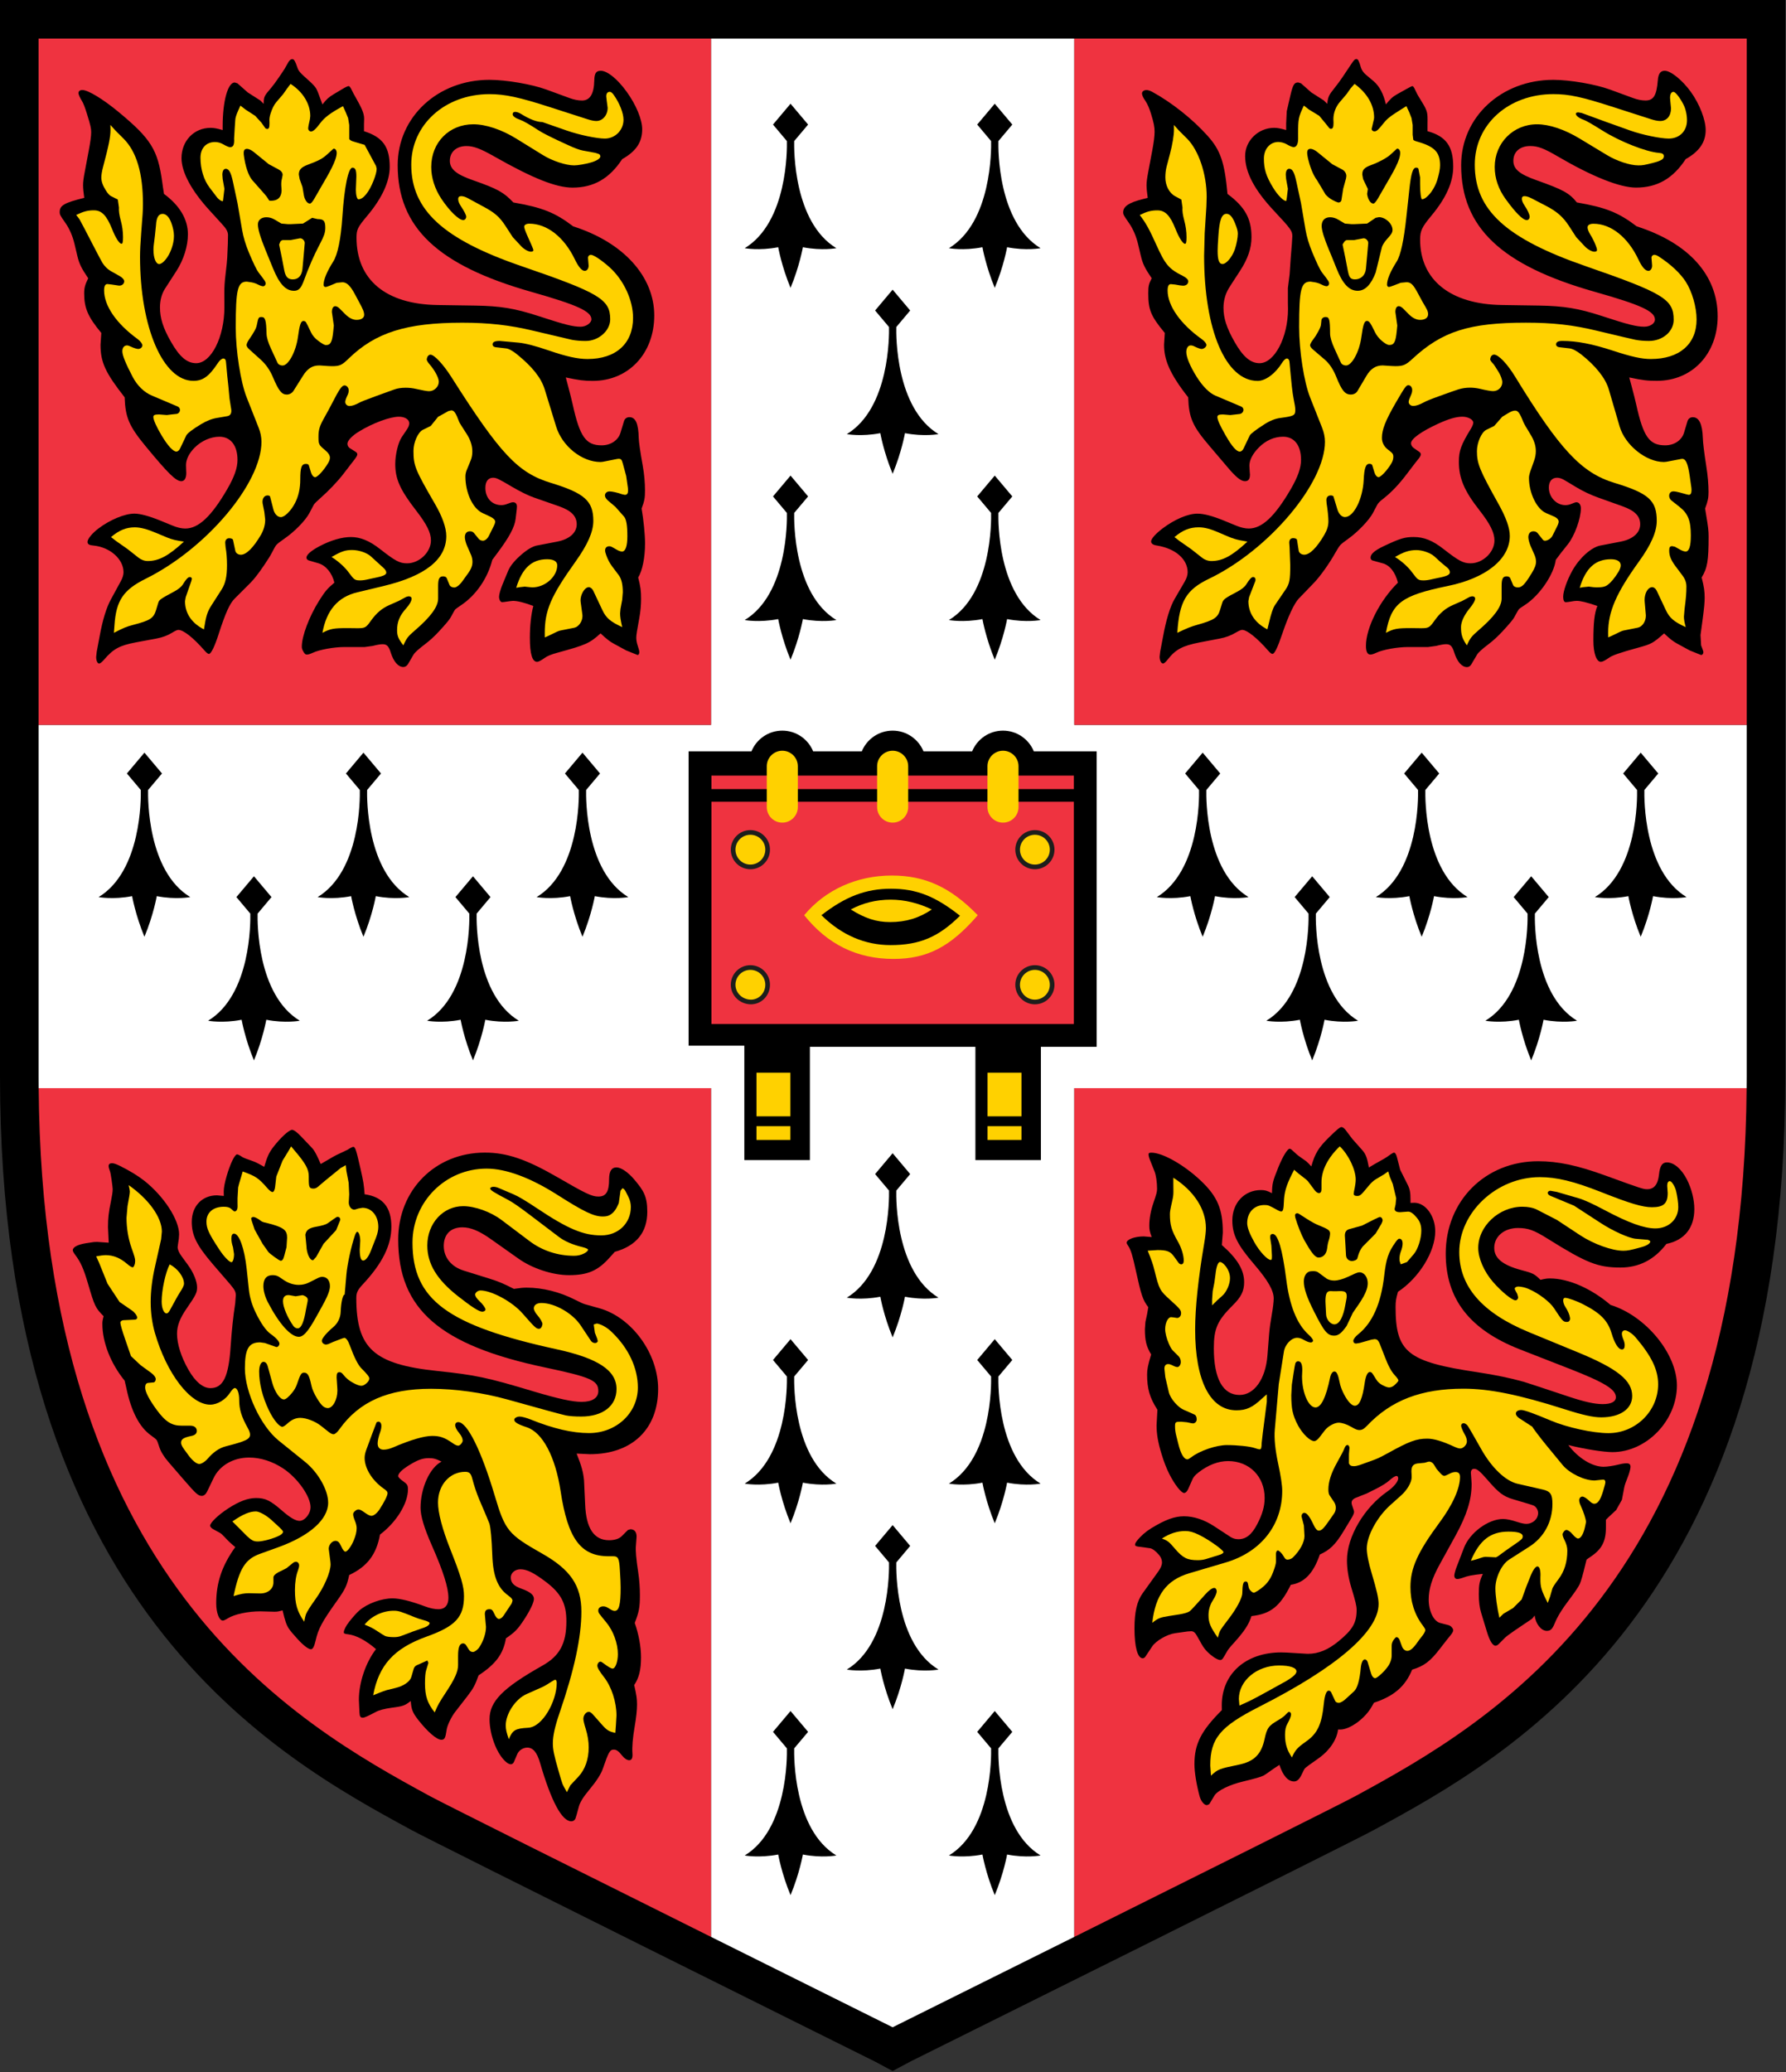
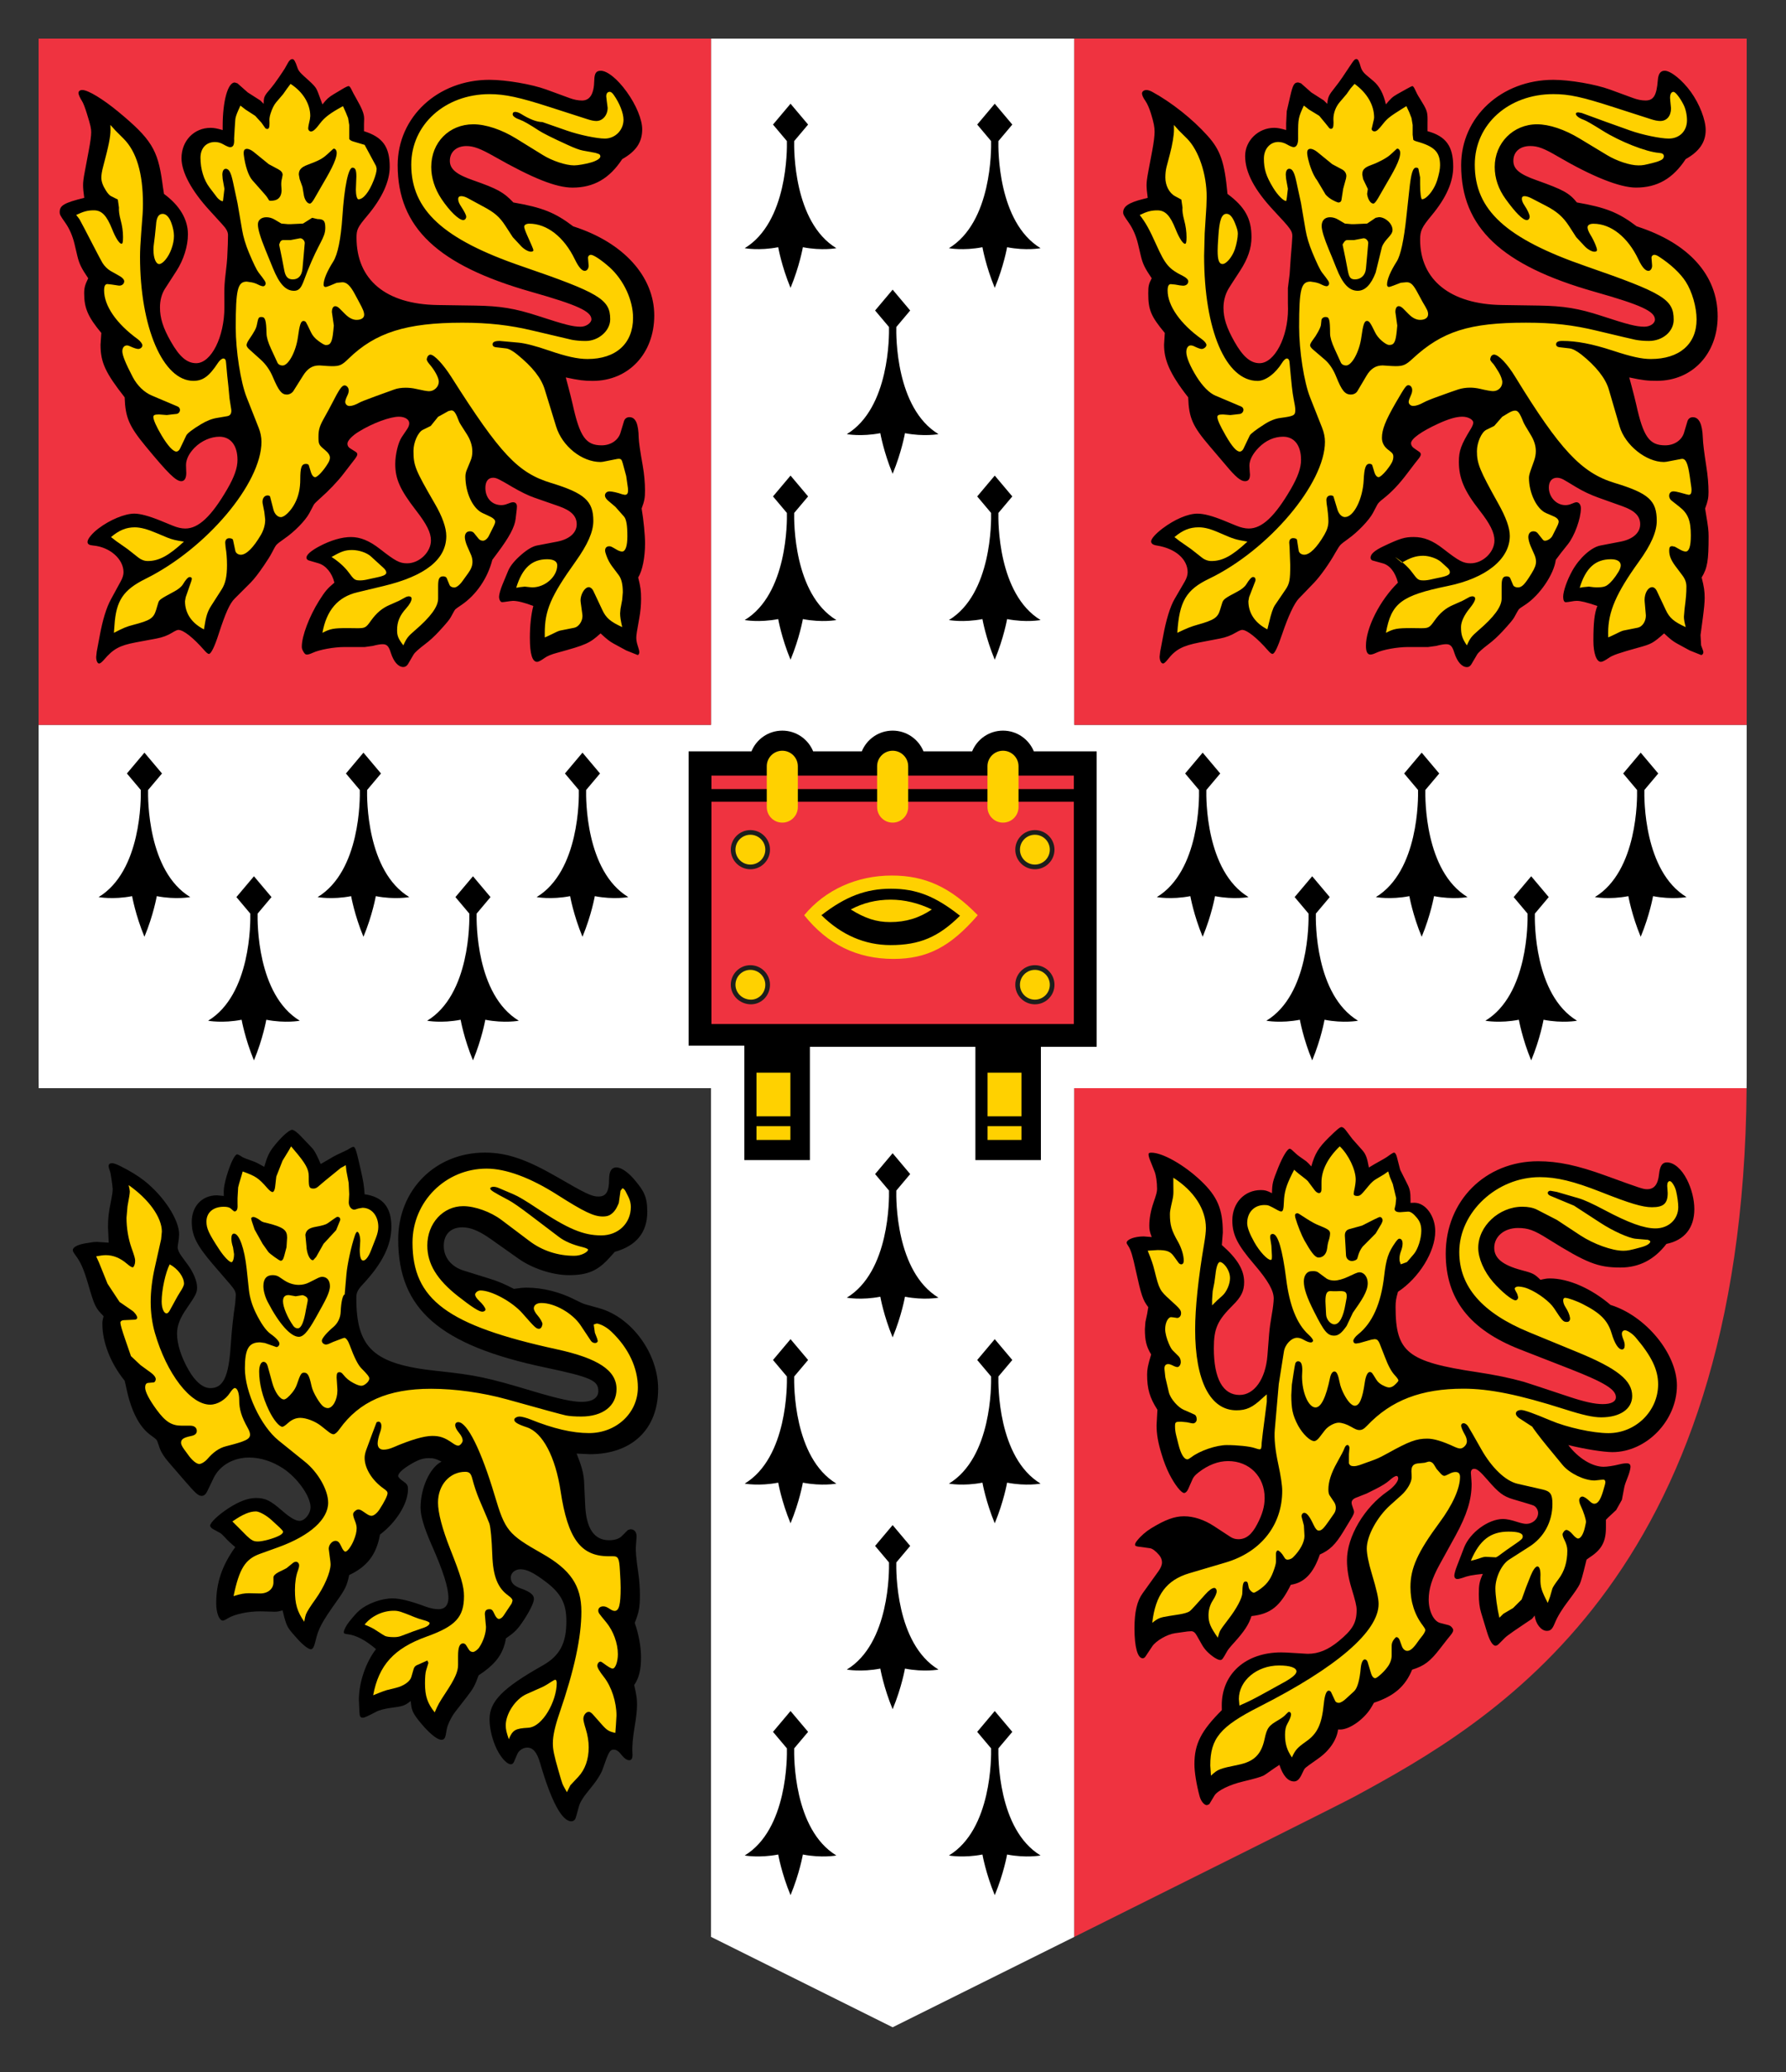
<svg xmlns="http://www.w3.org/2000/svg" width="206" height="239" xml:space="preserve" version="1.1">
  <rect width="100%" height="100%" fill="#333333" stroke="none" />
  <g>
    <title>Layer 1</title>
    <g id="Shield">
-       <path d="m0,0l0,124.194c0,61.064 32.067,78.492 47.477,86.869c2.83,1.537 50.387,25.177 53.434,26.689l2.049,1.095l2.047,-1.094c2.752,-1.368 50.598,-25.148 53.434,-26.69c15.411,-8.377 47.479,-25.805 47.479,-86.869l0,-124.194l-205.92,0z" id="Shield_Border" />
      <path fill="#FFFFFF" d="m123.909,83.598l0,-79.148l-41.899,0l0,79.148l-77.559,0l0,40.596l0,0c0,0.439 0.008,0.867 0.01,1.302l77.549,0l0,97.881c11.18,5.568 20.94,10.42 20.94,10.42c0.002,0 0.01,0.003 0.01,0.003s0.006,-0.003 0.008,-0.003c0,0 9.76,-4.852 20.941,-10.418l0,-97.883l77.549,0c0.004,-0.435 0.01,-0.863 0.01,-1.302l0,-40.596l-77.559,0z" class="st0" id="White_cross" />
      <g id="Red_quadrants">
        <rect id="svg_1" fill="#EF3340" height="79.148" width="77.559" class="st1" y="4.45" x="4.451" />
        <rect id="svg_2" fill="#EF3340" height="79.148" width="77.559" class="st1" y="4.45" x="123.909" />
-         <path id="svg_3" fill="#EF3340" d="m82.01,125.497l-77.55,0c0.443,56.737 29.537,73.173 45.144,81.655c1.58,0.86 18.148,9.126 32.405,16.226l0,-97.881l0.001,0z" class="st1" />
        <path id="svg_4" fill="#EF3340" d="m123.909,125.497l0,97.883c14.259,-7.101 30.825,-15.367 32.407,-16.228c15.605,-8.482 44.701,-24.919 45.142,-81.655l-77.549,0z" class="st1" />
      </g>
      <g id="Ermine_tales">
        <g id="svg_5">
          <path id="svg_6" d="m151.772,105.365l1.602,-1.905l-2.023,-2.402l-2.025,2.402l1.604,1.905c0.022,0.959 0.082,9.353 -4.865,12.353c0,0 1.648,0.316 3.864,-0.111c0,0 0.383,2.188 1.422,4.685c1.037,-2.496 1.422,-4.685 1.422,-4.685c2.215,0.428 3.864,0.111 3.864,0.111c-4.95,-3 -4.89,-11.393 -4.865,-12.353z" />
          <path id="svg_7" d="m164.402,91.108l1.602,-1.903l-2.023,-2.403l-2.025,2.403l1.604,1.903c0.024,0.96 0.084,9.353 -4.865,12.352c0,0 1.648,0.317 3.864,-0.108c0,0 0.383,2.186 1.422,4.684c1.037,-2.498 1.422,-4.684 1.422,-4.684c2.215,0.426 3.864,0.108 3.864,0.108c-4.949,-2.999 -4.887,-11.391 -4.865,-12.352z" />
          <path id="svg_8" d="m177.034,105.365l1.6,-1.905l-2.023,-2.402l-2.023,2.402l1.602,1.905c0.024,0.959 0.084,9.353 -4.865,12.353c0,0 1.65,0.316 3.864,-0.111c0,0 0.383,2.188 1.422,4.685c1.037,-2.496 1.422,-4.685 1.422,-4.685c2.215,0.428 3.864,0.111 3.864,0.111c-4.949,-3 -4.889,-11.393 -4.863,-12.353z" />
          <path id="svg_9" d="m189.665,91.108l1.6,-1.903l-2.023,-2.403l-2.023,2.403l1.602,1.903c0.024,0.96 0.084,9.353 -4.865,12.352c0,0 1.65,0.317 3.862,-0.108c0,0 0.385,2.186 1.424,4.684c1.039,-2.498 1.424,-4.684 1.424,-4.684c2.213,0.426 3.862,0.108 3.862,0.108c-4.947,-2.999 -4.887,-11.391 -4.863,-12.352z" />
          <path id="svg_10" d="m139.141,91.108l1.602,-1.903l-2.025,-2.403l-2.023,2.403l1.602,1.903c0.024,0.96 0.084,9.353 -4.865,12.352c0,0 1.65,0.317 3.864,-0.108c0,0 0.383,2.186 1.422,4.684c1.039,-2.498 1.424,-4.684 1.424,-4.684c2.213,0.426 3.864,0.108 3.864,0.108c-4.949,-2.999 -4.889,-11.391 -4.865,-12.352z" />
        </g>
        <g id="svg_11">
          <path id="svg_12" d="m29.714,105.365l1.6,-1.905l-2.023,-2.402l-2.023,2.402l1.602,1.905c0.024,0.959 0.084,9.353 -4.865,12.353c0,0 1.65,0.316 3.864,-0.111c0,0 0.385,2.188 1.422,4.685c1.038,-2.496 1.424,-4.685 1.424,-4.685c2.213,0.428 3.864,0.111 3.864,0.111c-4.95,-3 -4.889,-11.393 -4.865,-12.353z" />
          <path id="svg_13" d="m42.344,91.108l1.6,-1.903l-2.023,-2.403l-2.021,2.404l1.602,1.903c0.024,0.96 0.084,9.353 -4.867,12.352c0,0 1.65,0.317 3.866,-0.108c0,0 0.383,2.186 1.42,4.684c1.039,-2.498 1.424,-4.684 1.424,-4.684c2.213,0.426 3.864,0.108 3.864,0.108c-4.949,-3 -4.889,-11.392 -4.865,-12.353z" />
          <path id="svg_14" d="m54.975,105.365l1.6,-1.905l-2.021,-2.402l-2.025,2.402l1.604,1.905c0.022,0.959 0.082,9.353 -4.865,12.353c0,0 1.648,0.316 3.862,-0.111c0,0 0.385,2.188 1.424,4.685c1.037,-2.496 1.422,-4.685 1.422,-4.685c2.213,0.428 3.864,0.111 3.864,0.111c-4.952,-3 -4.888,-11.393 -4.865,-12.353z" />
          <path id="svg_15" d="m67.605,91.108l1.602,-1.903l-2.023,-2.403l-2.023,2.403l1.602,1.903c0.022,0.96 0.084,9.353 -4.865,12.352c0,0 1.648,0.317 3.862,-0.108c0,0 0.387,2.186 1.424,4.684c1.037,-2.498 1.422,-4.684 1.422,-4.684c2.213,0.426 3.864,0.108 3.864,0.108c-4.949,-2.999 -4.887,-11.391 -4.865,-12.352z" />
          <path id="svg_16" d="m17.081,91.108l1.604,-1.903l-2.025,-2.403l-2.023,2.403l1.602,1.903c0.024,0.96 0.084,9.353 -4.865,12.352c0,0 1.649,0.317 3.864,-0.108c0,0 0.385,2.186 1.422,4.684c1.039,-2.498 1.422,-4.684 1.422,-4.684c2.215,0.426 3.863,0.108 3.863,0.108c-4.946,-2.999 -4.886,-11.391 -4.864,-12.352z" />
        </g>
        <g id="svg_17">
          <path id="svg_18" d="m103.381,137.306l1.6,-1.903l-2.023,-2.403l-2.023,2.403l1.604,1.903c0.022,0.96 0.082,9.351 -4.867,12.352c0,0 1.65,0.319 3.864,-0.109c0,0 0.385,2.187 1.422,4.686c1.037,-2.499 1.422,-4.686 1.422,-4.686c2.215,0.428 3.866,0.109 3.866,0.109c-4.951,-3.001 -4.891,-11.392 -4.865,-12.352z" />
          <path id="svg_19" d="m103.381,180.194l1.6,-1.905l-2.023,-2.403l-2.023,2.403l1.604,1.905c0.022,0.958 0.082,9.353 -4.867,12.353c0,0 1.65,0.316 3.864,-0.111c0,0 0.385,2.187 1.422,4.685c1.037,-2.497 1.422,-4.685 1.422,-4.685c2.215,0.428 3.866,0.111 3.866,0.111c-4.951,-3.001 -4.891,-11.395 -4.865,-12.353z" />
          <g id="svg_20">
            <path id="svg_21" d="m115.157,158.749l1.604,-1.903l-2.025,-2.403l-2.023,2.403l1.602,1.903c0.024,0.96 0.086,9.354 -4.865,12.354c0,0 1.65,0.316 3.866,-0.111c0,0 0.383,2.187 1.42,4.686c1.04,-2.499 1.424,-4.686 1.424,-4.686c2.213,0.428 3.862,0.111 3.862,0.111c-4.947,-3 -4.887,-11.394 -4.865,-12.354z" />
            <path id="svg_22" d="m91.603,158.749l1.604,-1.903l-2.025,-2.403l-2.023,2.403l1.602,1.903c0.024,0.96 0.086,9.354 -4.865,12.354c0,0 1.65,0.316 3.864,-0.111c0,0 0.385,2.187 1.422,4.686c1.039,-2.499 1.422,-4.686 1.422,-4.686c2.215,0.428 3.864,0.111 3.864,0.111c-4.948,-3 -4.887,-11.394 -4.865,-12.354z" />
          </g>
          <g id="svg_23">
            <path id="svg_24" d="m115.157,201.635l1.604,-1.903l-2.025,-2.403l-2.023,2.403l1.602,1.903c0.024,0.96 0.086,9.354 -4.865,12.354c0,0 1.65,0.316 3.866,-0.111c0,0 0.383,2.187 1.42,4.686c1.04,-2.499 1.424,-4.686 1.424,-4.686c2.213,0.428 3.862,0.111 3.862,0.111c-4.947,-3.001 -4.887,-11.394 -4.865,-12.354z" />
            <path id="svg_25" d="m91.603,201.635l1.604,-1.903l-2.025,-2.403l-2.023,2.403l1.602,1.903c0.024,0.96 0.086,9.354 -4.865,12.354c0,0 1.65,0.316 3.864,-0.111c0,0 0.385,2.187 1.422,4.686c1.039,-2.499 1.422,-4.686 1.422,-4.686c2.215,0.428 3.864,0.111 3.864,0.111c-4.948,-3.001 -4.887,-11.394 -4.865,-12.354z" />
          </g>
        </g>
        <g id="svg_26">
          <path id="svg_27" d="m103.381,37.714l1.6,-1.905l-2.023,-2.403l-2.023,2.403l1.604,1.905c0.022,0.958 0.082,9.352 -4.867,12.353c0,0 1.65,0.315 3.864,-0.11c0,0 0.385,2.187 1.422,4.684c1.037,-2.497 1.422,-4.684 1.422,-4.684c2.215,0.426 3.866,0.11 3.866,0.11c-4.951,-3.002 -4.891,-11.395 -4.865,-12.353z" />
          <g id="svg_28">
            <path id="svg_29" d="m115.157,16.27l1.604,-1.905l-2.025,-2.403l-2.023,2.403l1.602,1.905c0.024,0.958 0.086,9.352 -4.865,12.353c0,0 1.65,0.316 3.866,-0.111c0,0 0.383,2.187 1.42,4.685c1.04,-2.498 1.424,-4.685 1.424,-4.685c2.213,0.428 3.862,0.111 3.862,0.111c-4.947,-3.002 -4.887,-11.395 -4.865,-12.353z" />
            <path id="svg_30" d="m91.603,16.27l1.604,-1.905l-2.025,-2.403l-2.023,2.403l1.602,1.905c0.024,0.958 0.086,9.352 -4.865,12.353c0,0 1.65,0.316 3.864,-0.111c0,0 0.385,2.187 1.422,4.685c1.039,-2.498 1.422,-4.685 1.422,-4.685c2.215,0.428 3.864,0.111 3.864,0.111c-4.948,-3.002 -4.887,-11.395 -4.865,-12.353z" />
          </g>
          <g id="svg_31">
            <path id="svg_32" d="m115.157,59.156l1.604,-1.904l-2.025,-2.403l-2.023,2.403l1.602,1.904c0.024,0.959 0.086,9.352 -4.865,12.353c0,0 1.65,0.315 3.866,-0.11c0,0 0.383,2.188 1.42,4.684c1.04,-2.496 1.424,-4.684 1.424,-4.684c2.213,0.426 3.862,0.11 3.862,0.11c-4.947,-3.001 -4.887,-11.393 -4.865,-12.353z" />
            <path id="svg_33" d="m91.603,59.156l1.604,-1.904l-2.025,-2.403l-2.023,2.403l1.602,1.904c0.024,0.959 0.086,9.352 -4.865,12.353c0,0 1.65,0.315 3.864,-0.11c0,0 0.385,2.188 1.422,4.684c1.039,-2.496 1.422,-4.684 1.422,-4.684c2.215,0.426 3.864,0.11 3.864,0.11c-4.948,-3.001 -4.887,-11.393 -4.865,-12.353z" />
          </g>
        </g>
      </g>
      <g id="Lions_guardant">
        <g id="Lion_bottom_right">
          <path id="svg_34" d="m180.89,166.656c1.145,1.516 2.753,2.504 4.077,2.504c0.408,0 1.117,-0.104 1.771,-0.268c0.36,-0.092 0.649,-0.13 0.873,-0.13c0.321,0 0.454,0.12 0.454,0.415c0,0.226 -0.155,0.789 -0.339,1.232c-0.205,0.495 -0.339,0.891 -0.392,1.182l-0.26,1.378l-0.662,1.182l-0.918,0.855l-0.263,0.268l0,0.587l0,0.297c0,1.608 -0.475,2.516 -1.776,3.387c-0.106,0.064 -0.264,0.176 -0.46,0.327l-0.133,0.533c-0.292,1.216 -0.509,1.983 -0.656,2.293c-0.165,0.351 -0.587,0.965 -1.249,1.843c-0.796,1.042 -1.314,1.889 -1.642,2.694c-0.271,0.661 -0.476,0.849 -0.907,0.849c-0.648,0 -1.287,-0.811 -1.398,-1.769c-0.144,0.198 -0.255,0.33 -0.328,0.397l-0.783,0.523l-1.257,0.851c-0.548,0.383 -0.902,0.643 -1.046,0.787l-0.724,0.727c-0.127,0.128 -0.26,0.198 -0.378,0.198c-0.331,0 -0.677,-0.563 -1.003,-1.649l-0.657,-2.161c-0.178,-0.581 -0.266,-1.298 -0.266,-2.125c0,-1.09 0.072,-1.476 0.463,-2.349c-1.316,0.138 -1.686,0.216 -2.365,0.465c-0.204,0.072 -0.458,0.128 -0.572,0.128c-0.219,0 -0.351,-0.15 -0.351,-0.405c0,-0.144 0.115,-0.599 0.26,-0.975l0.858,-2.231c0.667,-1.735 2.803,-3.313 4.504,-3.313c0.404,0 0.964,0.116 1.678,0.352c0.429,0.14 0.771,0.208 0.993,0.208c0.763,0 1.372,-0.561 1.372,-1.256c0,-0.351 -0.232,-0.727 -0.527,-0.857c-0.108,-0.056 -0.899,-0.294 -2.362,-0.725c-1.108,-0.327 -1.655,-0.735 -2.896,-2.173c-0.901,-1.042 -1.254,-1.336 -1.582,-1.336c-0.252,0 -0.388,0.164 -0.388,0.463l0.062,0.873l0.023,0.407c0,1.825 -0.545,3.569 -1.862,5.975l-1.843,3.347c-0.874,1.592 -1.246,2.8 -1.246,4.012c0,1.324 0.569,2.496 1.31,2.698l0.99,0.258c0.122,0.038 0.238,0.102 0.327,0.204c0.126,0.13 0.203,0.268 0.203,0.377c0,0.14 -0.121,0.362 -0.332,0.609c-0.117,0.126 -0.51,0.637 -1.188,1.508c-1.134,1.48 -1.843,2.013 -3.219,2.432c-0.793,1.929 -2.091,3.05 -4.404,3.815l-0.261,0.455c-0.783,1.382 -2.521,2.636 -3.63,2.636l-0.25,0c-0.147,1.2 -1.005,2.454 -2.3,3.355c-0.892,0.619 -1.399,0.995 -1.51,1.11c-0.08,0.092 -0.191,0.288 -0.325,0.593c-0.297,0.657 -0.569,0.927 -0.939,0.927c-0.702,0 -1.282,-0.657 -1.689,-1.911c-0.27,0.168 -0.466,0.3 -0.595,0.391c-0.742,0.531 -1.161,0.815 -1.251,0.853c-0.3,0.146 -1.071,0.371 -2.299,0.661c-1.612,0.377 -3.008,1.063 -3.355,1.646l-0.59,0.981l-0.271,0.114c-0.32,0 -0.69,-0.451 -0.848,-1.033c-0.363,-1.364 -0.594,-2.782 -0.594,-3.691c0,-2.335 0.772,-3.852 3.161,-6.235l-0.007,-0.567c0,-3.627 2.771,-6.089 6.845,-6.089l0.657,0.018l2.234,0.134l0.209,0.008c1.207,0 2.324,-0.461 3.536,-1.458c1.605,-1.314 2.074,-2.121 2.074,-3.595c0,-0.467 -0.13,-1.001 -0.631,-2.648c-0.323,-1.088 -0.484,-2.105 -0.484,-3.091c0,-2.714 1.991,-6.089 4.697,-7.954c0.696,-0.487 1.214,-1.12 1.214,-1.49c0,-0.152 -0.081,-0.274 -0.184,-0.274c-0.173,0 -0.471,0.18 -0.835,0.513c-0.316,0.286 -0.847,0.621 -1.579,0.991l-1.049,0.523l-1.184,0.465c-0.363,0.136 -0.546,0.338 -0.546,0.585c0,0.146 0.056,0.351 0.153,0.597c0.084,0.214 0.131,0.378 0.131,0.481c0,0.146 -0.113,0.411 -0.333,0.765l-0.915,1.512c-0.902,1.482 -1.551,2.115 -2.7,2.628c-0.738,2.165 -1.796,3.263 -3.347,3.489c-1.241,2.502 -2.338,3.369 -4.538,3.611c-0.304,0.965 -0.832,1.761 -1.97,3.026c-0.47,0.511 -0.757,0.865 -0.853,1.054c-0.515,0.921 -0.561,0.983 -0.798,0.983c-0.3,0 -0.989,-0.453 -1.507,-0.983c-0.235,-0.25 -0.435,-0.511 -0.59,-0.793l-0.594,-1.047c-0.191,-0.343 -0.389,-0.495 -0.634,-0.495l-0.419,0.026l-1.446,0.202c-0.907,0.122 -2.199,0.871 -2.631,1.512l-0.789,1.186c-0.082,0.12 -0.196,0.194 -0.314,0.194c-0.591,0 -0.949,-1.296 -0.949,-3.447c0,-1.889 0.289,-3.143 0.938,-4.046l1.841,-2.564c0.255,-0.356 0.396,-0.711 0.396,-1.001c0,-0.292 -0.116,-0.589 -0.328,-0.843c-0.392,-0.461 -0.764,-0.743 -1.053,-0.791l-1.381,-0.188c-0.248,-0.04 -0.35,-0.1 -0.35,-0.206c0,-0.118 0.073,-0.274 0.215,-0.453c0.453,-0.571 1.014,-1.064 1.644,-1.45c1.628,-0.995 2.699,-1.388 3.795,-1.388c1.115,0 2.327,0.401 3.439,1.128l1.905,1.246c0.268,0.18 0.585,0.272 0.918,0.272c0.881,0 1.546,-0.523 2.166,-1.714c0.605,-1.146 0.868,-2.071 0.868,-3.047c0,-2.472 -1.766,-4.25 -4.214,-4.25c-1.14,0 -2.305,0.445 -3.42,1.314c-0.338,0.26 -0.559,0.507 -0.659,0.723l-0.525,1.186c-0.121,0.282 -0.313,0.457 -0.471,0.457c-0.33,0 -1.076,-0.949 -1.698,-2.169c-0.323,-0.639 -0.639,-1.428 -0.918,-2.37c-0.392,-1.284 -0.561,-2.249 -0.561,-3.277l0.098,-1.781c-0.894,-1.396 -1.189,-2.414 -1.189,-4.07c0,-0.601 0.09,-1.063 0.466,-2.309c-0.551,-0.911 -0.722,-1.598 -0.722,-2.928l0.062,-0.823l0.196,-0.915l0.132,-0.787c-0.633,-0.827 -0.814,-1.386 -1.447,-4.27c-0.347,-1.632 -0.567,-2.343 -0.845,-2.764c-0.133,-0.186 -0.202,-0.327 -0.202,-0.395c0,-0.383 0.915,-0.731 1.967,-0.731l0.925,0.072c-0.232,-0.609 -0.278,-0.845 -0.278,-1.326c0,-0.811 0.165,-1.716 0.476,-2.618c0.347,-1.004 0.419,-1.282 0.419,-1.61c0,-0.777 -0.119,-1.57 -0.287,-2.003l-0.524,-1.314c-0.119,-0.298 -0.171,-0.503 -0.171,-0.679c0,-0.134 0.088,-0.18 0.329,-0.18c1.29,0 3.754,1.394 5.687,3.221c1.924,1.819 2.55,3.285 2.55,5.991l-0.112,1.44c1.789,1.57 2.571,2.868 2.571,4.274c0,1.03 -0.335,1.714 -1.324,2.686c-1.772,1.764 -2.172,2.686 -2.172,4.955c0,3.491 1.043,5.376 2.968,5.376c1.695,0 2.998,-1.837 3.214,-4.535l0.196,-2.502c0.052,-0.649 0.163,-1.436 0.328,-2.365c0.111,-0.593 0.201,-1.382 0.201,-1.714c0,-0.887 -0.581,-2.005 -2.303,-4.01c-1.843,-2.161 -2.47,-3.321 -2.47,-5.005c0,-2.023 1.397,-3.501 3.297,-3.501c0.47,0 0.708,0.07 1.275,0.361c0.028,-1.144 0.08,-1.356 0.726,-2.964c0.512,-1.264 1.058,-2.163 1.316,-2.163c0.083,0 0.224,0.094 0.391,0.264c0.284,0.28 0.572,0.521 0.858,0.717c0.404,0.282 0.618,0.433 0.657,0.463c0.144,0.118 0.341,0.319 0.589,0.595c0.409,-1.47 0.83,-2.167 2.04,-3.355c0.92,-0.901 1.262,-1.182 1.44,-1.182c0.14,0 0.307,0.122 0.469,0.329l0.788,1.046l1.114,1.254c0.428,0.473 0.582,0.887 0.791,2.033l0.655,-0.391l1.048,-0.591c0.199,-0.108 0.461,-0.282 0.796,-0.529c0.179,-0.128 0.327,-0.204 0.413,-0.204c0.109,0 0.233,0.192 0.308,0.471l0.39,1.51l0.859,1.712c0.255,0.509 0.331,0.905 0.331,1.691l-0.002,0.411l0.442,-0.014c1.293,0 2.412,1.532 2.412,3.297c0,2.343 -1.866,5.37 -4.299,6.972c-0.224,0.791 -0.276,1.11 -0.276,1.746c0,5.228 1.375,6.325 9.411,7.523c2.011,0.302 3.814,0.671 5.39,1.116c0.262,0.078 1.996,0.645 5.197,1.713c1.776,0.593 2.97,0.855 3.894,0.855c0.977,0 1.52,-0.282 1.52,-0.797c0,-0.897 -1.317,-1.703 -5.347,-3.281l-5.72,-2.233c-5.816,-2.275 -8.56,-5.824 -8.56,-11.048c0,-6.085 4.564,-10.651 10.659,-10.651c2.297,0 4.537,0.477 7.763,1.65c4.151,1.512 4.36,1.576 4.814,1.576c0.801,0 1.241,-0.547 1.364,-1.706c0.104,-0.986 0.371,-1.386 0.913,-1.386c0.806,0 1.683,0.749 2.308,1.977c0.541,1.068 0.853,2.313 0.853,3.411c0,2.169 -1.14,3.591 -3.219,4.012c-1.391,1.821 -3.152,2.724 -5.295,2.724c-2.619,0 -3.917,-0.519 -8.384,-3.311c-1.597,-1.006 -2.28,-1.248 -3.454,-1.248c-1.566,0 -2.728,0.971 -2.728,2.289c0,1.204 0.973,1.995 3.16,2.576c1.303,0.34 1.492,0.439 2.17,1.112c0.529,-0.124 0.764,-0.16 1.093,-0.16c2.136,0 4.768,1.152 6.993,3.056c4.054,1.252 7.655,5.62 7.655,9.29c0,4.054 -3.513,7.685 -7.441,7.685c-1.062,-0.009 -3.177,-0.342 -5.085,-0.814" />
          <path id="svg_35" fill="#FFD100" d="m178.521,184.864l0.264,-0.723l0.266,-0.925c0.05,-0.166 0.296,-0.541 0.721,-1.11c0.668,-0.879 1.006,-1.981 1.006,-3.269c0,-0.407 -0.103,-0.783 -0.348,-1.272c-0.129,-0.258 -0.2,-0.465 -0.2,-0.609c0,-0.09 0.049,-0.194 0.137,-0.306c0.081,-0.116 0.176,-0.184 0.264,-0.196l0.041,-0.008c0.168,0 0.453,0.194 0.677,0.462c0.28,0.339 0.525,0.529 0.67,0.529c0.297,0 0.608,-0.501 0.778,-1.248c0.09,-0.401 0.132,-0.615 0.132,-0.659c0,-0.319 -0.266,-1.144 -0.592,-1.841c-0.127,-0.264 -0.189,-0.489 -0.189,-0.667c0,-0.234 0.155,-0.425 0.362,-0.425c0.191,0 0.504,0.204 0.873,0.561c0.181,0.174 0.36,0.266 0.5,0.266c0.411,0 0.708,-0.421 1.019,-1.448c0.191,-0.637 0.263,-0.922 0.263,-1.028c0,-0.192 -0.083,-0.305 -0.233,-0.305l-0.229,0.018l-0.779,0.082c-1.2,0 -2.895,-0.827 -3.691,-1.787l-1.841,-2.235c-0.709,-0.863 -1.701,-2.173 -1.641,-2.173l-1.515,-0.986c-0.245,-0.162 -0.393,-0.361 -0.393,-0.535c0,-0.248 0.248,-0.412 0.626,-0.412c0.348,0 1.424,0.383 3.386,1.212c1.893,0.801 4.874,1.456 6.663,1.456c3.144,0 5.733,-2.544 5.733,-5.628c0,-1.688 -0.754,-3.247 -2.603,-5.424c-0.346,-0.409 -0.94,-0.807 -1.215,-0.807c-0.215,0 -0.364,0.16 -0.364,0.389c0,0.18 0.07,0.435 0.201,0.741c0.083,0.206 0.127,0.415 0.127,0.603c0,0.3 -0.111,0.475 -0.314,0.475c-0.413,0 -0.845,-0.677 -1.197,-1.861c-0.435,-1.468 -1.293,-2.34 -3.292,-3.353c-0.76,-0.393 -1.758,-0.741 -2.078,-0.741c-0.129,0 -0.216,0.114 -0.216,0.288c0,0.248 0.092,0.515 0.26,0.779c0.289,0.443 0.474,0.871 0.53,1.254l0.002,0.06c0,0.256 -0.131,0.399 -0.367,0.399c-0.424,0 -0.517,-0.11 -1.478,-1.58c-0.495,-0.755 -1.818,-1.754 -2.96,-2.235c-0.36,-0.154 -0.74,-0.244 -1.118,-0.266l-0.038,-0.002c-0.238,0 -0.422,0.114 -0.422,0.258c0,0.052 0.103,0.264 0.295,0.603l0.099,0.37c0,0.202 -0.135,0.357 -0.31,0.357c-0.394,0 -1.616,-1.002 -2.58,-2.107c-1.044,-1.206 -1.711,-2.734 -1.711,-3.936c0,-2.514 2.402,-4.749 5.089,-4.749c0.678,0 1.252,0.12 1.683,0.337l2.298,1.182l2.699,1.78c1.551,1.015 3.676,1.779 4.961,1.779c0.481,0 0.84,-0.066 2.071,-0.409c0.646,-0.174 1.045,-0.431 1.045,-0.665l-0.026,-0.054l-0.228,-0.132l-1.447,-0.124c-0.804,-0.082 -2.629,-0.903 -4.074,-1.851l-3.025,-1.967l-2.694,-1.122c-0.204,-0.08 -0.336,-0.214 -0.336,-0.345c0,-0.136 0.14,-0.25 0.308,-0.25c0.002,0 0.255,0.052 0.747,0.134l2.498,0.727c0.631,0.178 1.639,0.641 3.026,1.378c2.741,1.458 4.528,2.103 5.84,2.103c1.52,0 2.637,-1.044 2.637,-2.46c0,-0.475 -0.106,-1.252 -0.258,-1.879c-0.08,-0.306 -0.214,-0.597 -0.398,-0.855c-0.115,-0.166 -0.238,-0.258 -0.323,-0.258c-0.189,0 -0.297,0.198 -0.297,0.535l0.031,0.451l0.026,0.383c0,1.214 -0.474,1.641 -1.813,1.641c-1.094,0 -2.559,-0.439 -5.905,-1.765c-3.132,-1.232 -5.091,-1.706 -7.037,-1.706c-4.951,0 -9.286,4.038 -9.286,8.642c0,3.976 2.643,7.02 8.041,9.24l5.584,2.299c4.623,1.899 6.321,3.263 6.321,5.059c0,1.498 -1.396,2.462 -3.568,2.462c-0.938,0 -2.107,-0.258 -4.262,-0.947c-5.231,-1.666 -8.631,-2.357 -11.624,-2.357c-4.878,0 -8.35,1.334 -11.121,4.264c-0.368,0.387 -0.583,0.505 -0.906,0.505c-0.222,0 -0.448,-0.088 -0.938,-0.375c-0.497,-0.29 -1.049,-0.473 -1.443,-0.473c-0.481,0 -1.228,0.413 -1.579,0.869l-0.657,0.853c-0.191,0.25 -0.406,0.401 -0.581,0.401c-0.476,0 -1.319,-0.811 -1.85,-1.78c-0.324,-0.591 -0.545,-1.168 -0.656,-1.711c-0.085,-0.415 -0.136,-1.088 -0.136,-1.803l0.066,-1.222l0.199,-1.31c0.095,-0.631 0.166,-1.009 0.199,-1.12c0.049,-0.158 0.176,-0.26 0.315,-0.26c0.341,0 0.491,0.31 0.491,1.029l-0.018,0.415l-0.013,0.296c0,1.871 0.742,3.585 1.557,3.585c0.641,0 1.207,-1.15 1.677,-3.425c0.095,-0.457 0.279,-0.721 0.502,-0.721c0.263,0 0.421,0.336 0.618,1.316c0.121,0.637 0.538,1.52 0.984,2.103c0.255,0.33 0.528,0.529 0.75,0.529c0.538,0 0.884,-0.807 1.153,-2.698c0.109,-0.735 0.325,-1.192 0.579,-1.192c0.107,0 0.207,0.054 0.276,0.142c0.047,0.052 0.199,0.295 0.464,0.723c0.159,0.27 0.411,0.491 0.721,0.655c0.327,0.17 0.592,0.264 0.763,0.264c0.208,0 0.429,-0.098 0.615,-0.264c0.294,-0.262 0.46,-0.461 0.46,-0.539c0,-0.096 -0.134,-0.303 -0.393,-0.579c-0.432,-0.463 -0.765,-1.084 -1.182,-2.173c-0.276,-0.721 -0.471,-1.218 -0.589,-1.508c-0.103,-0.24 -0.217,-0.398 -0.331,-0.459l-0.209,-0.054l-0.386,0.054c-0.074,0.018 -0.535,0.15 -1.377,0.389l-0.429,0.068c-0.186,0 -0.307,-0.122 -0.307,-0.313c0,-0.176 0.235,-0.495 0.54,-0.735c1.663,-1.324 2.653,-3.543 3.023,-6.772c0.224,-1.963 0.479,-2.708 1.313,-3.88c0.176,-0.244 0.329,-0.393 0.412,-0.393c0.256,0 0.396,0.198 0.396,0.579c0,0.254 -0.073,0.571 -0.214,0.933c-0.093,0.252 -0.143,0.523 -0.143,0.797l0.011,0.25l0.132,0.398l0.724,-0.266l0.785,-0.915c0.471,-0.545 0.864,-1.783 0.864,-2.694c0,-0.629 -0.153,-1.07 -0.528,-1.514c-0.416,-0.493 -0.704,-0.691 -1,-0.691l-0.45,0.032l-0.466,0.034c-0.424,0 -0.636,-0.128 -0.636,-0.388l0.113,-0.501l0.07,-0.723l-0.393,-1.64l-0.329,-0.793l-0.201,-0.657l-0.461,0.328l-0.985,0.589c-0.255,0.154 -0.522,0.401 -0.791,0.725c-0.933,1.134 -0.992,1.188 -1.367,1.188c-0.238,0 -0.375,-0.086 -0.375,-0.25l0.036,-0.279c0.134,-0.603 0.196,-1.057 0.196,-1.364c0,-1.146 -0.832,-2.874 -1.838,-3.828c-1.373,1.312 -2.11,2.758 -2.11,4.144l0,0.789c0,0.3 -0.098,0.457 -0.299,0.457l-0.023,0c-0.163,-0.024 -0.327,-0.15 -0.464,-0.33l-0.786,-1.049c-0.059,-0.08 -0.411,-0.365 -1.056,-0.857c-0.121,-0.096 -0.3,-0.248 -0.523,-0.455l-0.266,0.521c-0.649,1.304 -0.876,2.085 -0.917,3.157c-0.031,0.877 -0.103,1.132 -0.308,1.132c-0.1,0 -0.242,-0.048 -0.416,-0.148c-0.997,-0.557 -1.088,-0.595 -1.52,-0.595c-1.182,0 -1.991,0.847 -1.991,2.091c0,0.485 0.274,1.222 0.817,2.187c0.6,1.073 1.507,2.055 1.9,2.055c0.114,0 0.137,-0.078 0.137,-0.404l-0.002,-0.136l-0.062,-1.118l-0.134,-0.859l-0.008,-0.112c0,-0.252 0.098,-0.367 0.297,-0.367c0.594,0 1.115,1.74 1.556,5.214c0.383,3.054 1.226,5.162 2.559,6.379c0.339,0.311 0.536,0.565 0.536,0.711c0,0.11 -0.116,0.21 -0.261,0.21c-0.193,0 -0.492,-0.118 -0.863,-0.33c-0.24,-0.138 -0.482,-0.21 -0.714,-0.21c-0.657,0 -1.391,0.767 -1.522,1.592l-0.593,3.743l-0.46,5.264c-0.087,0.996 0.047,2.33 0.394,3.942c0.304,1.418 0.463,2.464 0.463,3.113c0,3.94 -2.454,7.058 -6.512,8.26l-4.206,1.244c-2.622,0.779 -3.911,2.506 -4.271,5.718c0.673,-0.535 0.879,-0.619 1.909,-0.783l1.243,-0.196c0.53,-0.088 0.907,-0.202 1.12,-0.33c0.118,-0.072 0.36,-0.319 0.726,-0.727l1.117,-1.244c0.422,-0.477 0.802,-0.745 1.035,-0.745c0.155,0 0.282,0.174 0.282,0.379c0,0.24 -0.163,0.625 -0.464,1.087c-0.309,0.485 -0.481,1.072 -0.481,1.692c0,0.837 0.222,1.37 1.073,2.58c0.108,-0.399 0.195,-0.661 0.265,-0.791c0.109,-0.208 0.438,-0.669 0.986,-1.378c0.91,-1.178 1.564,-2.407 1.574,-2.962c0.018,-1.017 0.108,-1.348 0.367,-1.348c0.22,0 0.259,0.05 0.36,0.627c0.024,0.142 0.094,0.28 0.197,0.399c0.152,0.166 0.3,0.262 0.401,0.262c0.083,0 0.264,-0.092 0.523,-0.262c0.452,-0.305 0.803,-0.615 1.047,-0.919c0.274,-0.34 0.491,-0.739 0.656,-1.184c0.22,-0.577 0.337,-0.998 0.337,-1.244l-0.008,-0.849c0,-0.226 0.093,-0.409 0.217,-0.409c0.155,0 0.492,0.345 0.706,0.727c0.145,0.255 0.235,0.331 0.421,0.331l0.038,0c0.238,-0.026 0.443,-0.122 0.59,-0.266c0.801,-0.783 1.321,-1.747 1.321,-2.466l-0.069,-1.212l-0.262,-0.993l-0.012,-0.084c0,-0.206 0.149,-0.379 0.319,-0.379c0.296,0 0.623,0.423 1.073,1.386c0.209,0.457 0.403,0.665 0.599,0.665c0.313,0 0.559,-0.234 1.177,-1.128l0.592,-0.851c0.129,-0.188 0.197,-0.413 0.197,-0.663c0,-0.228 -0.068,-0.457 -0.197,-0.649l-0.53,-0.791c-0.085,-0.136 -0.131,-0.362 -0.131,-0.659c0,-0.893 0.324,-1.905 0.989,-3.087c0.484,-0.863 0.771,-1.412 0.853,-1.646c0.103,-0.272 0.217,-0.399 0.365,-0.399c0.114,0 0.224,0.158 0.224,0.33l-0.061,0.727l0,0.527l0,0.521c0.087,0.242 0.248,0.337 0.566,0.337c0.201,0 0.43,-0.05 0.683,-0.134l1.641,-0.593c0.393,-0.14 0.897,-0.388 1.512,-0.727c2.576,-1.426 3.371,-1.722 4.641,-1.722c0.757,0 1.732,0.294 3.118,0.933c0.284,0.132 0.515,0.204 0.677,0.204c0.192,0 0.399,-0.122 0.574,-0.331c0.13,-0.152 0.194,-0.338 0.194,-0.501c0,-0.24 -0.09,-0.523 -0.263,-0.815c-0.209,-0.362 -0.402,-0.821 -0.402,-0.981c0,-0.178 0.114,-0.288 0.303,-0.288c0.15,0 0.376,0.158 0.495,0.348c0.196,0.314 0.7,1.188 1.51,2.626c1.224,2.179 2.82,3.697 4.21,4.012l2.89,0.661c0.895,0.202 1.123,0.549 1.123,1.664c0,2.041 -0.967,3.838 -2.632,4.905l-2.368,1.518c-0.86,0.545 -1.579,2.059 -1.579,3.315c0,0.813 0.197,2.247 0.46,3.385l0.461,-0.457l1.12,-0.659l0.988,-0.987l0.525,-1.448l0.523,-1.316c0.258,-0.635 0.561,-1.052 0.765,-1.052c0.229,0 0.359,0.359 0.359,1.006l-0.008,0.18l-0.002,0.247c-0.009,0.945 0.118,1.36 0.849,2.778" class="st2" />
          <path id="svg_36" fill="#FFD100" d="m139.595,203.617c0,-3.129 1.135,-4.492 5.663,-6.79c8.933,-4.531 13.751,-8.687 13.751,-11.843c0,-0.637 -0.208,-1.57 -0.798,-3.541c-0.362,-1.214 -0.566,-2.229 -0.566,-2.854c0,-1.456 1.197,-3.661 2.737,-5.029l1.247,-1.118c0.685,-0.615 1.194,-1.5 1.194,-2.075l-0.01,-0.296l-0.018,-0.391c0,-0.649 0.253,-0.893 0.935,-0.923l0.593,-0.06c0.299,-0.094 0.476,-0.136 0.506,-0.136c0.212,0 0.419,0.124 0.551,0.331l0.323,0.527l0.461,0.521c0.149,0.17 0.305,0.268 0.422,0.268c0.082,0 0.26,-0.066 0.501,-0.194c0.315,-0.176 0.562,-0.25 0.796,-0.25c0.345,0 0.518,0.184 0.518,0.567c0,1.32 -0.856,3.229 -2.368,5.266c-2.521,3.415 -3.35,5.252 -3.35,7.439c0,1.714 0.491,3.219 1.447,4.46c0.168,0.226 0.265,0.395 0.265,0.485c0,0.176 -0.163,0.471 -0.461,0.829c-0.114,0.138 -0.248,0.311 -0.398,0.529c-0.524,0.755 -0.873,1.054 -1.22,1.054c-0.258,0 -0.504,-0.212 -0.619,-0.533l-0.262,-0.717c-0.076,-0.204 -0.225,-0.338 -0.371,-0.338c-0.051,0 -0.162,0.108 -0.288,0.272c-0.171,0.218 -0.259,0.473 -0.259,0.721l0,1.118c0,0.443 -0.162,0.905 -0.462,1.314c-0.254,0.351 -0.561,0.681 -0.92,0.983c-0.248,0.216 -0.432,0.332 -0.517,0.332c-0.188,0 -0.376,-0.21 -0.469,-0.527l-0.398,-1.316c-0.057,-0.192 -0.189,-0.327 -0.329,-0.327c-0.219,0 -0.405,0.37 -0.463,0.923c-0.134,1.49 -0.393,2.394 -0.783,2.76l-0.923,0.847c-0.297,0.284 -0.644,0.483 -0.832,0.483c-0.191,0 -0.355,-0.084 -0.417,-0.216l-0.462,-0.989c-0.055,-0.12 -0.166,-0.202 -0.29,-0.202c-0.266,0 -0.462,0.523 -0.561,1.518c-0.237,2.362 -0.732,3.427 -2.037,4.34c-1.023,0.727 -1.246,0.965 -1.641,1.843c-0.575,-0.847 -0.796,-1.564 -0.796,-2.624c0,-0.545 0.087,-0.943 0.27,-1.25c0.274,-0.493 0.425,-0.869 0.425,-1.092c0,-0.162 -0.104,-0.29 -0.235,-0.29c-0.06,0 -0.178,0.092 -0.327,0.258c-0.185,0.216 -0.473,0.435 -0.853,0.661c-1.181,0.681 -1.359,0.925 -1.643,2.235c-0.379,1.769 -1.223,2.588 -3.019,2.95c-2.226,0.457 -2.36,0.513 -3.16,1.254l-0.08,-1.167z" class="st2" />
          <path id="svg_37" fill="#FFD100" d="m135.335,135.825l0,0.659l0.008,0.973c0,0.348 -0.032,0.595 -0.141,1.065c-0.211,0.913 -0.262,1.228 -0.262,1.486c0,1.258 0.175,1.879 0.917,3.175c0.412,0.719 0.678,1.584 0.678,2.209c0,0.264 -0.107,0.421 -0.288,0.421c-0.11,0 -0.234,-0.066 -0.32,-0.19l-0.525,-0.727c-0.421,-0.577 -0.816,-0.729 -1.885,-0.729l-1.14,0.072c0.456,1.122 0.603,1.548 0.788,2.299c0.533,2.147 0.608,2.303 1.777,3.355c1.172,1.06 1.283,1.194 1.283,1.574c0,0.298 -0.204,0.531 -0.453,0.531l-0.437,-0.068l-0.258,-0.026c-0.357,0 -0.686,0.657 -0.686,1.39c0,0.421 0.168,1.087 0.42,1.658c0.162,0.386 0.321,0.655 0.457,0.793l0.659,0.655c0.169,0.164 0.266,0.411 0.266,0.673c0,0.321 -0.185,0.587 -0.4,0.587c-0.133,0 -0.335,-0.078 -0.591,-0.212c-0.165,-0.082 -0.32,-0.13 -0.462,-0.13c-0.292,0 -0.435,0.18 -0.435,0.541l0.106,0.977l0.399,1.703c0.087,0.385 0.331,0.811 0.72,1.256c0.337,0.381 0.676,0.645 0.987,0.787c0.829,0.359 1.271,0.561 1.318,0.593c0.124,0.092 0.194,0.286 0.194,0.525c0,0.246 -0.194,0.459 -0.438,0.459c-0.072,0 -0.3,-0.048 -0.68,-0.132l-0.667,-0.064c-0.669,0 -0.714,0.036 -0.714,0.553c0,0.33 0.045,0.677 0.133,1.021l0.263,1.052c0.28,1.112 0.639,1.715 1.035,1.715c0.085,0 0.251,-0.098 0.476,-0.266c0.951,-0.729 2.862,-1.38 4.062,-1.38c1.233,0 2.642,0.15 3.172,0.329c0.3,0.104 0.515,0.16 0.629,0.16c0.162,0 0.214,-0.162 0.224,-0.747l0.135,-1.184l0.263,-2.039l0.194,-1.512l0,-0.857c-0.241,0.196 -0.413,0.353 -0.531,0.461c-1.117,1.049 -1.821,1.378 -2.976,1.378c-3.024,0 -4.759,-3.397 -4.759,-9.326c0,-2.446 0.359,-5.905 1.035,-9.87c0.142,-0.833 0.206,-1.414 0.206,-1.823c0,-2.164 -1.368,-4.277 -3.756,-5.803" class="st2" />
          <path id="svg_38" fill="#FFD100" d="m139.804,150.55l0.591,-0.587l0.591,-0.529c0.492,-0.43 0.885,-1.346 0.885,-2.021c0,-0.311 -0.065,-0.601 -0.225,-0.935c-0.228,-0.493 -0.668,-0.933 -0.933,-0.933c-0.224,0 -0.425,0.541 -0.512,1.39l-0.134,0.987l-0.194,0.986l-0.068,0.986l0,0.656l-0.001,0z" class="st2" />
-           <path id="svg_39" fill="#FFD100" d="m134.018,177.439c0.675,0.248 0.815,0.361 1.51,1.182c0.912,1.06 1.417,1.312 2.627,1.312c0.327,0 0.638,-0.042 0.93,-0.126l0.848,-0.264l0.657,-0.202c0.314,-0.086 0.527,-0.226 0.527,-0.332c0,-0.138 -0.517,-0.575 -1.314,-1.11c-0.527,-0.359 -1.055,-0.667 -1.576,-0.921c-0.569,-0.279 -1.039,-0.409 -1.507,-0.409c-0.925,-0.001 -1.816,0.286 -2.702,0.87" class="st2" />
          <path id="svg_40" fill="#FFD100" d="m142.893,195.94c0,-2.121 2.087,-3.863 4.631,-3.863c1.272,0 2.012,0.254 2.012,0.687c0,0.337 -0.561,0.793 -1.777,1.438c-0.119,0.06 -0.75,0.407 -1.908,1.054c-1.323,0.729 -1.732,0.933 -2.893,1.444l-0.065,-0.76z" class="st2" />
          <path id="svg_41" fill="#FFD100" d="m169.649,179.997c0.933,-0.19 1.246,-0.433 1.708,-0.451l1.184,0.06c0.145,-0.05 0.411,-0.234 0.786,-0.527c0.211,-0.164 0.52,-0.38 0.92,-0.655c1.316,-0.897 1.386,-0.957 1.386,-1.242c0,-0.367 -0.533,-0.543 -1.641,-0.543c-2.07,0.001 -3.332,0.973 -4.343,3.358" class="st2" />
          <path id="svg_42" d="m149.794,139.969l0.923,0.593c0.524,0.335 0.963,0.577 1.313,0.719c1.015,0.419 1.383,0.567 1.383,0.957c0,0.144 -0.042,0.491 -0.132,0.749c-0.101,0.296 -0.165,0.605 -0.196,0.923c-0.093,0.893 -0.636,1.12 -0.992,1.12c-0.443,0 -0.907,-0.687 -1.639,-1.973c-0.327,-0.585 -0.796,-1.755 -1.049,-2.626l-0.039,-0.256c0,-0.16 0.098,-0.254 0.282,-0.254l0.146,0.048z" />
          <path id="svg_43" d="m158.669,142.26l-1.51,1.52c-0.535,0.711 -0.535,1.326 -0.656,1.446c-0.101,0.092 -0.258,0.166 -0.464,0.196l-0.097,0.008c-0.383,0 -0.67,-0.276 -0.691,-0.663l-0.061,-1.118l-0.07,-1.121l0,-0.066c0,-0.433 0.237,-0.657 0.581,-0.729l1.397,-0.387l1.44,-0.727c0.42,-0.204 0.55,-0.26 0.623,-0.26c0.167,0 0.309,0.174 0.309,0.381c0,0.094 -0.051,0.236 -0.142,0.413l-0.659,1.107z" />
          <path id="svg_44" d="m152.031,146.733l0.984,0.729c0.245,0.144 0.551,0.222 0.882,0.222c0.4,0 0.994,-0.158 1.551,-0.421l0.857,-0.391c0.197,-0.09 0.371,-0.14 0.51,-0.14c0.528,0 0.941,0.555 0.941,1.254c0,0.971 -0.701,1.967 -1.717,3.415l-0.718,1.518c-0.575,0.821 -0.954,1.118 -1.424,1.118c-0.781,0 -1.159,-0.445 -2.327,-2.768c-0.842,-1.66 -1.184,-2.678 -1.184,-3.485c0,-0.695 0.361,-1.178 0.881,-1.178c0.215,0 0.476,-0.052 0.764,0.127" />
          <path id="svg_45" fill="#FFD100" d="m152.889,150.356l0.065,1.252c0.028,0.565 0.501,1.126 0.955,1.126c0.606,0 1.038,-0.917 1.275,-2.307c0.111,-0.637 0.15,-0.739 0.15,-0.913c0,-0.483 -0.162,-0.615 -0.783,-0.615l-0.346,0.012l-0.463,0l-0.295,-0.012c-0.411,0 -0.57,0.322 -0.57,1.158l0.012,0.299z" class="st2" />
        </g>
        <g id="Lion_bottom_left">
          <path id="svg_46" d="m66.51,167.639c0.574,1.448 0.768,2.163 0.853,3.097l0.129,2.756c0.106,2.766 1.021,4.14 2.761,4.14c0.631,0 1.153,-0.164 1.447,-0.459l0.724,-0.721l0.288,-0.084c0.461,0 0.713,0.3 0.713,0.855l-0.079,1.07c-0.052,0.479 0.033,1.498 0.263,3.018c0.134,0.895 0.198,1.781 0.198,2.654c0,1.404 -0.1,1.941 -0.595,3.203c0.458,1.292 0.724,2.75 0.724,3.97c0,1.43 -0.234,2.392 -0.788,3.197c0.261,1.13 0.328,1.586 0.328,2.233c0,0.649 -0.09,1.486 -0.264,2.502c-0.234,1.368 -0.322,2.43 -0.265,3.147l0.008,0.17c0,0.415 -0.124,0.619 -0.379,0.619c-0.246,0 -0.547,-0.194 -0.81,-0.523c-0.401,-0.515 -0.659,-0.701 -0.965,-0.701c-0.452,0 -0.595,0.24 -1.272,2.211c-0.206,0.611 -0.739,1.434 -1.574,2.438c-0.654,0.781 -1.062,1.428 -1.184,1.907c-0.209,0.787 -0.341,1.244 -0.393,1.38c-0.076,0.174 -0.228,0.307 -0.399,0.324l-0.083,0.006c-1.084,0 -2.323,-2.322 -3.596,-6.706c-0.356,-1.242 -0.816,-1.793 -1.486,-1.793c-0.474,0 -0.961,0.316 -1.145,0.739l-0.394,0.921c-0.07,0.156 -0.204,0.264 -0.346,0.264c-0.525,0 -1.326,-0.959 -1.823,-2.173c-0.409,-1.003 -0.641,-2.093 -0.641,-3.024c0,-2.059 1.517,-3.595 6.096,-6.181c1.996,-1.12 2.766,-2.548 2.766,-5.121c0,-2.039 -0.613,-3.209 -2.367,-4.541c-1.389,-1.049 -2.19,-1.45 -2.929,-1.45c-0.623,0 -1.115,0.417 -1.115,0.943c0,0.617 0.36,0.993 1.218,1.29c1.008,0.363 1.45,0.719 1.45,1.174c0,0.417 -0.429,1.314 -1.122,2.38c-0.745,1.138 -1.068,1.468 -2.104,2.173c-0.313,1.809 -1.164,2.964 -3.156,4.272c-0.401,1.134 -0.623,1.536 -1.316,2.432l-1.381,1.779c-0.432,0.549 -0.914,1.55 -0.984,2.037c-0.145,0.999 -0.24,1.182 -0.624,1.182c-0.522,0 -1.594,-0.927 -2.665,-2.299c-0.636,-0.819 -0.789,-1.198 -0.853,-2.173c-0.688,0.541 -0.899,0.611 -2.236,0.785c-0.801,0.114 -1.401,0.262 -1.774,0.469c-1.013,0.529 -1.337,0.673 -1.522,0.673c-0.273,0 -0.365,-0.144 -0.386,-0.609l-0.067,-1.452c0,-1.983 0.783,-4.302 1.975,-5.847c-1.151,-0.999 -2.3,-1.606 -3.221,-1.711c-0.391,-0.042 -0.492,-0.092 -0.492,-0.234c0,-0.242 0.256,-0.757 0.621,-1.214c0.491,-0.619 0.886,-1.057 1.184,-1.312c0.933,-0.797 2.547,-1.382 3.813,-1.382c0.855,0 2.114,0.314 3.746,0.923c0.585,0.222 1.115,0.327 1.569,0.327c0.724,0 1.133,-0.469 1.133,-1.296c0,-1.194 -0.587,-3.063 -1.916,-6.069c-0.895,-2.033 -1.298,-3.397 -1.298,-4.336c0,-2.279 1.076,-4.645 2.42,-5.322c-0.636,-0.321 -0.917,-0.401 -1.465,-0.401c-0.657,0 -1.177,0.168 -2.022,0.663c-0.974,0.567 -1.515,1.068 -1.515,1.402c0,0.128 0.202,0.332 0.533,0.571c0.512,0.357 0.597,0.489 0.597,0.972c0,1.622 -1.344,3.794 -3.226,5.207c-0.413,2.301 -1.476,3.693 -3.552,4.667c-0.271,1.252 -0.443,1.614 -1.445,3.026c-1.716,2.407 -2.118,3.173 -2.43,4.535c-0.163,0.705 -0.323,0.999 -0.543,0.999c-0.279,0 -0.858,-0.439 -1.494,-1.132c-0.554,-0.603 -0.9,-1.015 -1.053,-1.258c-0.281,-0.431 -0.424,-0.851 -0.721,-2.097c-0.479,0.134 -0.605,0.158 -0.941,0.158l-0.966,-0.026l-0.657,-0.018c-1.44,0 -2.967,0.327 -3.749,0.803c-0.284,0.176 -0.479,0.264 -0.572,0.264c-0.424,0 -0.768,-0.891 -0.768,-1.993c0,-2.371 0.657,-4.336 2.196,-6.483c-0.565,-0.471 -0.75,-0.649 -1.252,-1.182c-0.217,-0.242 -0.394,-0.396 -0.525,-0.465l-0.722,-0.395c-0.25,-0.132 -0.397,-0.298 -0.397,-0.429c0,-0.348 0.962,-1.266 2.104,-2.003c1.264,-0.815 2.265,-1.186 3.184,-1.186c1.077,0 1.651,0.276 2.995,1.448c0.933,0.815 1.569,1.186 2.022,1.186c0.319,0 0.667,-0.22 0.935,-0.597c0.22,-0.303 0.339,-0.639 0.339,-0.978c0,-1.258 -1.502,-3.379 -3.165,-4.476c-1.239,-0.813 -2.596,-1.25 -3.917,-1.25c-1.831,0 -3.402,0.911 -4.101,2.37l-0.726,1.512c-0.17,0.353 -0.383,0.535 -0.625,0.535c-0.422,0 -0.644,-0.19 -2.136,-1.915l-1.706,-1.977c-0.528,-0.605 -0.882,-1.188 -1.055,-1.703c-0.155,-0.487 -0.264,-0.779 -0.329,-0.855c-0.059,-0.088 -0.284,-0.264 -0.654,-0.531c-1.318,-0.933 -2.28,-2.782 -2.83,-5.452c-0.042,-0.192 -0.104,-0.481 -0.197,-0.853c-1.61,-1.975 -2.57,-4.418 -2.57,-6.538c0,-0.282 0.016,-0.409 0.143,-0.897c-0.939,-0.943 -1.045,-1.168 -1.779,-3.685c-0.526,-1.787 -0.859,-2.548 -1.513,-3.409c-0.173,-0.232 -0.263,-0.411 -0.263,-0.511c0,-0.355 0.551,-0.649 1.512,-0.807c0.899,-0.148 0.956,-0.152 1.321,-0.152l1.311,0.088l-0.083,-1.801c0,-1.058 0.083,-1.745 0.347,-2.998c0.126,-0.627 0.195,-1.084 0.195,-1.372c0,-0.116 -0.044,-0.497 -0.134,-1.13c-0.069,-0.485 -0.132,-0.817 -0.194,-0.983c-0.097,-0.246 -0.141,-0.435 -0.141,-0.557c0,-0.214 0.141,-0.326 0.393,-0.326c0.188,0 0.458,0.092 0.866,0.288c1.143,0.563 2.089,1.138 2.823,1.711c2.266,1.777 4.049,4.506 4.049,6.199l-0.034,0.515c-0.091,0.585 -0.135,0.911 -0.135,0.962c0,0.288 0.163,0.665 0.461,1.065l0.724,0.991c0.641,0.873 1.057,1.895 1.057,2.578c0,0.615 -0.129,0.885 -1.187,2.42c-0.796,1.148 -1.125,2.003 -1.125,2.94c0,1.186 0.473,2.68 1.321,4.16c0.773,1.362 1.667,2.111 2.526,2.111c1.468,0 2.105,-1.298 2.336,-4.811c0.119,-1.827 0.298,-3.471 0.529,-4.991l0.066,-0.899c0,-0.411 -0.126,-0.649 -0.656,-1.28l-1.978,-2.293c-1.88,-2.195 -2.446,-3.325 -2.446,-4.903c0,-1.807 1.187,-3.058 2.908,-3.058l0.788,0.072l-0.008,-0.513c0,-0.419 0.112,-1.015 0.337,-1.787c0.412,-1.412 0.933,-2.496 1.205,-2.496c0.088,0 0.305,0.106 0.636,0.329c0.103,0.064 0.502,0.22 1.187,0.457c0.367,0.134 0.626,0.264 1.308,0.653c0.319,-1.128 0.554,-1.65 1.056,-2.297c0.848,-1.096 1.813,-1.971 2.153,-1.971c0.204,0 0.587,0.28 1.064,0.789l1.252,1.318c0.206,0.212 0.453,0.641 0.724,1.246l0.263,0.589c0.349,-0.2 0.61,-0.353 0.788,-0.455c0.51,-0.308 0.866,-0.507 1.051,-0.593c0.801,-0.38 1.218,-0.577 1.251,-0.593c0.338,-0.22 0.574,-0.339 0.675,-0.339c0.219,0 0.344,0.395 0.835,2.572c0.336,1.49 0.383,1.807 0.463,2.896c2.099,0.294 3.087,1.498 3.087,3.751c0,2.121 -1.04,4.226 -3.284,6.626c-0.613,0.661 -0.76,0.972 -0.76,1.586c0,5.81 2.023,7.647 9.308,8.414c4.47,0.469 5.798,0.753 11.171,2.37c2.828,0.843 4.451,1.196 5.499,1.196c1.238,0 1.936,-0.453 1.936,-1.252c0,-1.22 -0.881,-1.602 -6.117,-2.71c-12.18,-2.564 -16.965,-6.724 -16.965,-14.759c0,-5.728 4.284,-10.027 10.002,-10.027c2.521,0 4.775,0.769 8.34,2.824c3.307,1.919 3.992,2.245 4.749,2.245c0.884,0 1.234,-0.567 1.234,-1.991c0,-0.919 0.279,-1.37 0.853,-1.37c0.524,0 1.323,0.543 2.039,1.382c1.091,1.292 1.512,1.951 1.512,3.733c0,2.38 -1.267,3.934 -3.746,4.621c-0.266,0.29 -0.463,0.503 -0.59,0.653c-1.352,1.528 -2.544,2.037 -4.697,2.037c-1.87,0 -4.219,-0.763 -5.827,-1.907l-3.155,-2.231c-1.362,-0.967 -2.357,-1.378 -3.311,-1.378c-1.345,0 -2.148,0.803 -2.148,2.151c0,1.322 0.873,2.397 2.303,2.84l2.962,0.923c1.047,0.331 1.546,0.533 2.823,1.182c0.732,-0.106 1.068,-0.14 1.474,-0.14c1.838,0 3.821,0.495 5.558,1.384c0.553,0.284 0.951,0.465 1.184,0.533l1.647,0.461c3.732,1.046 6.775,5.22 6.775,9.298c0,4.651 -3.014,7.533 -7.884,7.533l-1.517,-0.072z" />
          <path id="svg_47" fill="#FFD100" d="m65.39,206.692l0.393,-0.793l0.923,-0.987c0.777,-0.831 1.196,-2.013 1.196,-3.397c0,-0.677 -0.118,-1.408 -0.343,-2.125c-0.166,-0.525 -0.273,-0.973 -0.273,-1.16c0,-0.417 0.311,-0.809 0.629,-0.809c0.131,0 0.309,0.116 0.496,0.331l0.984,1.113c0.613,0.691 0.817,0.819 1.58,0.988l0.067,-0.919l0.065,-1.079c0,-1.57 -0.575,-3.333 -1.448,-4.445c-0.522,-0.665 -0.76,-1.076 -0.76,-1.308c0,-0.242 0.173,-0.467 0.356,-0.467c0.065,0 0.16,0.05 0.271,0.132c0.634,0.473 0.962,0.667 1.135,0.667c0.319,0 0.605,-0.793 0.605,-1.66c0,-1.246 -0.522,-2.68 -1.341,-3.673c-0.422,-0.509 -0.686,-0.835 -0.788,-0.983c-0.091,-0.126 -0.132,-0.25 -0.132,-0.377c0,-0.282 0.23,-0.483 0.569,-0.483c0.248,0 0.401,0.064 0.811,0.33c0.194,0.126 0.372,0.196 0.505,0.196c0.512,0 0.697,-0.721 0.697,-2.674l-0.02,-0.809l-0.067,-1.186c-0.075,-1.39 -0.197,-1.636 -0.786,-1.636l-0.525,0c-3.208,0 -4.7,-2.031 -5.527,-7.501c-0.595,-3.952 -2.071,-6.76 -3.878,-7.365c-1.08,-0.359 -1.468,-0.595 -1.468,-0.881c0,-0.182 0.299,-0.362 0.625,-0.362c0.235,0 0.791,0.146 1.241,0.33c2.619,1.057 4.832,1.576 6.756,1.576c3.149,0 5.633,-2.317 5.633,-5.258c0,-2.245 -1.069,-4.531 -2.991,-6.377c-0.523,-0.513 -1.092,-0.845 -1.642,-0.987l-0.126,-0.01l-0.333,0.11l0.135,0.949l0.258,0.663l0.072,0.274c0,0.14 -0.135,0.25 -0.311,0.25c-0.193,0 -0.373,-0.1 -0.484,-0.266l-1.182,-1.777c-0.938,-1.402 -2.993,-2.574 -4.516,-2.574c-0.541,0 -0.882,0.24 -0.882,0.623c0,0.186 0.179,0.525 0.401,0.769c0.334,0.381 0.598,0.835 0.598,1.049l-0.073,0.265c-0.069,0.148 -0.165,0.25 -0.262,0.262l-0.065,0.006c-0.318,0 -0.474,-0.144 -1.906,-1.777c-1.171,-1.34 -3.562,-2.642 -4.845,-2.642c-0.183,0 -0.353,0.08 -0.483,0.208c-0.08,0.086 -0.132,0.182 -0.132,0.252c0,0.202 0.173,0.463 0.463,0.733c0.407,0.375 0.731,0.817 0.731,1.008c0,0.13 -0.172,0.246 -0.37,0.246c-0.375,0 -1.22,-0.545 -2.794,-1.781c-2.454,-1.925 -3.547,-3.746 -3.547,-5.852c0,-2.544 1.813,-4.537 4.139,-4.537c1.362,0 3.17,0.655 4.405,1.582l3.222,2.428c1.473,1.121 3.281,1.714 5.173,1.714c0.412,0 0.799,-0.092 1.138,-0.266c0.287,-0.144 0.463,-0.316 0.463,-0.441c0,-0.078 -0.245,-0.194 -0.595,-0.284c-1.163,-0.276 -2.099,-0.679 -2.761,-1.182l-3.286,-2.494c-1.22,-0.927 -2.073,-1.52 -2.567,-1.777c-1.732,-0.911 -2.071,-1.126 -2.071,-1.326c0,-0.102 0.165,-0.188 0.377,-0.188c0.176,0 0.374,0.044 0.577,0.132l1.712,0.727c0.549,0.228 1.471,0.779 2.761,1.642c3.519,2.351 5.308,3.105 7.374,3.105c1.965,0 3.415,-1.394 3.415,-3.289c0,-0.372 -0.095,-0.785 -0.274,-1.136l-0.328,-0.653c-0.115,-0.234 -0.328,-0.411 -0.393,-0.33l-0.196,0.262l-0.196,1.384c-0.008,0.052 -0.078,0.212 -0.201,0.461c-0.124,0.258 -0.279,0.483 -0.456,0.655c-0.359,0.351 -0.657,0.465 -1.208,0.465c-1.016,0 -2.158,-0.545 -5.235,-2.505c-3.113,-1.981 -5.923,-3.016 -8.151,-3.016c-4.731,0 -8.546,3.81 -8.546,8.528c0,6.581 4.015,9.556 16.627,12.306c4.799,1.043 6.906,2.45 6.906,4.583c0,1.949 -1.572,3.175 -4.072,3.175c-0.755,0 -1.35,-0.044 -1.779,-0.13c-0.425,-0.088 -2.682,-0.701 -6.774,-1.847c-2.82,-0.781 -5.983,-1.224 -8.774,-1.224c-4.948,0 -8.281,1.47 -10.55,4.647c-0.264,0.377 -0.525,0.597 -0.699,0.597c-0.134,0 -0.331,-0.092 -0.551,-0.266l-0.917,-0.725c-0.649,-0.507 -1.674,-0.899 -2.36,-0.899c-0.499,0 -0.972,0.198 -1.391,0.575c-0.325,0.296 -0.569,0.455 -0.669,0.455c-0.37,0 -1.045,-0.825 -1.561,-1.903c-0.738,-1.54 -1.123,-3.072 -1.123,-4.474c0,-0.657 0.207,-1.114 0.497,-1.114c0.227,0 0.401,0.174 0.494,0.523l0.525,1.907c0.295,1.068 0.889,1.907 1.342,1.907c0.201,0 0.556,-0.289 0.956,-0.787c0.245,-0.3 0.421,-0.613 0.53,-0.923c0.412,-1.204 0.512,-1.378 0.835,-1.378c0.385,0 0.582,0.236 0.84,1.44c0.052,0.222 0.124,0.555 0.43,1.128c0.266,0.497 0.532,0.899 0.788,1.182c0.196,0.214 0.445,0.337 0.68,0.337c0.577,0 1.109,-0.965 1.109,-2.029l-0.012,-0.28l-0.08,-1.22c0,-0.473 0.074,-0.615 0.339,-0.615c0.155,0 0.273,0.082 0.46,0.32c0.282,0.363 0.662,0.677 1.12,0.919c0.401,0.218 0.721,0.33 0.935,0.33c0.191,0 0.419,-0.122 0.639,-0.33c0.178,-0.166 0.276,-0.353 0.276,-0.515c0,-0.194 -0.235,-0.493 -0.933,-1.192c-0.372,-0.379 -0.822,-1.278 -1.315,-2.626c-0.184,-0.517 -0.433,-0.867 -0.619,-0.867c-0.051,0 -0.201,0.048 -0.432,0.14l-0.853,0.324l-0.592,0.262l-0.224,0.048c-0.28,0 -0.505,-0.2 -0.505,-0.451c0,-0.254 0.597,-0.961 1.321,-1.562c0.52,-0.437 0.833,-1.084 0.853,-1.775c0.042,-1.106 0.246,-1.977 0.46,-1.977l0.199,-2.299c0.093,-1.154 0.572,-3.335 0.986,-4.531c0.08,-0.242 0.186,-0.404 0.263,-0.404c0.183,0 0.348,0.497 0.348,1.044l-0.02,0.34l-0.038,0.665c0,0.833 0.134,1.264 0.393,1.264c0.287,0 0.61,-0.415 0.897,-1.14l0.589,-1.51c0.173,-0.447 0.264,-0.861 0.264,-1.228c0,-1.278 -0.766,-2.207 -1.829,-2.207l-0.476,0.082c-0.252,0.088 -0.411,0.132 -0.465,0.132c-0.346,0 -0.637,-0.381 -0.637,-0.827l0.05,-0.947l-0.062,-1.316l-0.264,-1.378l-0.069,-0.661l-0.59,0.327l-0.726,0.593l-1.047,0.851l-0.856,0.725c-0.151,0.13 -0.322,0.202 -0.488,0.202c-0.502,0 -0.564,-0.136 -0.564,-1.16l0,-0.256c0,-0.829 -0.36,-1.476 -1.706,-3.056c-0.077,-0.092 -0.186,-0.216 -0.333,-0.395l-0.258,0.463l-0.724,1.182l-0.723,1.839l-0.135,1.182c-0.033,0.339 -0.165,0.603 -0.296,0.603c-0.135,0 -0.363,-0.172 -0.619,-0.471c-1.004,-1.15 -1.323,-1.358 -2.828,-1.903l-0.129,0.457c-0.24,0.779 -0.372,1.24 -0.395,1.386l-0.07,1.246l0,0.525l0.006,0.419c0,0.362 -0.134,0.577 -0.356,0.577l-0.042,-0.01c-0.023,-0.008 -0.155,-0.122 -0.394,-0.327c-0.151,-0.138 -0.432,-0.204 -0.796,-0.204c-1.222,0 -2.003,0.663 -2.003,1.715c0,0.787 0.268,1.374 1.481,3.219c0.538,0.819 1.159,1.462 1.404,1.462c0.162,0 0.297,-0.433 0.297,-0.935l-0.121,-0.791c-0.125,-0.377 -0.187,-0.719 -0.187,-1.005c0,-0.365 0.106,-0.567 0.308,-0.567c0.592,0 1.202,1.705 1.458,4.076l0.258,2.432c0.098,0.865 0.365,1.752 0.791,2.63c0.6,1.226 1.187,2.061 1.708,2.429c0.631,0.443 1.019,0.879 1.019,1.122c0,0.204 -0.167,0.395 -0.347,0.395c-0.02,0 -0.468,-0.16 -1.329,-0.467l-0.553,-0.078c-1.313,0 -1.753,0.751 -1.753,3.01c0,2.736 1.844,6.67 3.886,8.312l3.021,2.436c1.536,1.228 2.697,3.275 2.697,4.735c0,1.923 -2.107,3.812 -5.718,5.125l-2.171,0.783c-1.683,0.615 -2.362,1.703 -3.023,4.865c0.859,-0.264 1.237,-0.332 1.812,-0.332l0.292,0.008l0.976,0.02c0.882,0 1.521,-0.531 1.521,-1.27l0,-0.593c0,-0.178 0.245,-0.421 0.592,-0.595c0.589,-0.286 0.897,-0.437 0.917,-0.459l0.727,-0.591c0.113,-0.092 0.242,-0.148 0.367,-0.148c0.196,0 0.36,0.19 0.36,0.409c0,0.162 -0.049,0.369 -0.134,0.593c-0.225,0.581 -0.349,1.374 -0.349,2.259c0,1.61 0.256,2.478 1.071,3.657c0.075,-0.437 0.142,-0.719 0.197,-0.853c0.133,-0.332 0.511,-0.927 1.119,-1.773c0.992,-1.392 1.724,-3.088 1.724,-4.002l-0.02,-0.278l-0.195,-1.508c0,-0.274 0.122,-0.531 0.329,-0.723c0.143,-0.124 0.302,-0.192 0.45,-0.192c0.28,0 0.454,0.166 0.673,0.653c0.155,0.367 0.341,0.591 0.468,0.591c0.23,0 0.682,-0.603 0.972,-1.314c0.219,-0.521 0.33,-0.991 0.33,-1.39c0,-0.24 -0.067,-0.529 -0.196,-0.845c-0.134,-0.328 -0.209,-0.585 -0.209,-0.747c0,-0.168 0.054,-0.25 0.274,-0.435c0.108,-0.082 0.219,-0.134 0.333,-0.134c0.126,0 0.26,0.052 0.39,0.134l0.59,0.395c0.201,0.132 0.379,0.202 0.527,0.202c0.266,0 0.641,-0.296 0.923,-0.731c0.569,-0.877 0.93,-1.598 0.93,-1.871c0,-0.176 -0.108,-0.3 -0.473,-0.557c-1.308,-0.923 -2.169,-2.321 -2.169,-3.517c0,-0.278 0.064,-0.593 0.197,-0.951l0.656,-1.777c0.33,-0.893 0.51,-1.358 0.525,-1.384l0.194,-0.072c0.224,0 0.36,0.186 0.36,0.507c0,0.216 -0.052,0.467 -0.155,0.749c-0.16,0.433 -0.276,0.955 -0.276,1.25c0,0.473 0.242,0.727 0.687,0.727c0.325,0 0.7,-0.09 1.099,-0.262c1.991,-0.861 3.562,-1.324 4.514,-1.324c0.895,0 1.45,0.196 2.389,0.859c0.248,0.174 0.458,0.266 0.607,0.266c0.114,0 0.256,-0.1 0.381,-0.266c0.082,-0.112 0.132,-0.228 0.132,-0.326c0,-0.238 -0.14,-0.545 -0.396,-0.855c-0.338,-0.417 -0.466,-0.673 -0.466,-0.93c0,-0.208 0.137,-0.338 0.354,-0.338c1.032,0 2.647,3.263 4.191,8.434c1.212,4.082 1.55,4.495 5.451,6.708c3.302,1.863 4.556,3.709 4.556,6.712c0,2.952 -0.817,6.736 -2.521,11.693c-0.535,1.568 -0.77,2.63 -0.77,3.503c0,0.695 0.134,1.368 0.646,3.135c0.238,0.843 0.391,1.354 0.458,1.512c0.072,0.19 0.248,0.516 0.521,0.983" class="st2" />
          <path id="svg_48" fill="#FFD100" d="m50.14,197.488c0.391,-0.911 0.515,-1.126 1.246,-2.239c1.066,-1.604 1.448,-2.455 1.448,-3.217l0,-1.056c0,-0.989 0.178,-1.446 0.572,-1.446c0.141,0 0.273,0.072 0.348,0.202l0.331,0.523c0.1,0.168 0.276,0.266 0.462,0.266c0.194,0 0.549,-0.256 0.742,-0.551c0.474,-0.719 0.766,-1.636 0.766,-2.346l-0.068,-0.725l-0.064,-0.741c0,-0.399 0.162,-0.571 0.54,-0.571c0.256,0 0.363,0.102 0.583,0.593c0.139,0.319 0.332,0.527 0.496,0.527c0.18,0 0.388,-0.146 0.553,-0.397l0.523,-0.789l0.399,-0.595l0.097,-0.316c0,-0.18 -0.141,-0.348 -0.496,-0.603c-1.218,-0.877 -1.751,-2.227 -1.836,-4.669c-0.072,-1.851 -0.175,-3.06 -0.329,-3.615c-0.039,-0.124 -0.432,-1.065 -1.187,-2.822c-0.291,-0.697 -0.558,-1.48 -0.791,-2.367c-0.155,-0.607 -0.344,-0.793 -0.817,-0.793c-1.791,0 -3.137,1.526 -3.137,3.543c0,1.19 0.494,3.055 1.395,5.336c1.265,3.191 1.601,4.328 1.601,5.458c0,2.414 -0.964,3.465 -4.297,4.663c-3.766,1.35 -5.53,3.291 -6.179,6.77c0.294,-0.116 0.51,-0.198 0.657,-0.263c0.419,-0.172 0.726,-0.274 0.915,-0.33l1.054,-0.26c0.904,-0.222 1.628,-0.735 1.774,-1.248l0.266,-0.917c0.064,-0.226 0.193,-0.377 0.395,-0.461l0.592,-0.263l0.592,-0.266l0.129,0.266l-0.26,0.855c-0.091,0.282 -0.135,0.793 -0.135,1.532c0,1.44 0.283,2.287 1.12,3.332" class="st2" />
          <path id="svg_49" fill="#FFD100" d="m14.839,136.68c0.085,0.367 0.134,0.613 0.134,0.737c0,0.206 -0.091,0.775 -0.266,1.696l-0.116,1.334c0,1.176 0.209,2.43 0.576,3.465c0.336,0.945 0.421,1.244 0.421,1.5l-0.023,0.276c-0.06,0.272 -0.162,0.471 -0.255,0.471c-0.129,0 -0.364,-0.146 -0.67,-0.413c-0.755,-0.653 -1.574,-0.991 -2.428,-0.991c-0.276,0 -0.657,0.048 -1.12,0.136l0.329,0.725l0.984,2.438l1.384,2.099l1.439,0.991c0.145,0.092 0.276,0.226 0.399,0.389c0.132,0.184 0.199,0.335 0.199,0.435c0,0.12 -0.114,0.216 -0.261,0.226l-1.318,0.062c-0.202,0.01 -0.362,0.132 -0.362,0.279c0,0.224 0.191,0.887 0.562,1.957l0.659,1.909l1.117,1.048l1.181,0.859c0.349,0.25 0.559,0.535 0.559,0.745c0,0.182 -0.113,0.363 -0.231,0.375l-0.656,0.062c-0.215,0.02 -0.336,0.208 -0.336,0.529c0,0.491 0.461,1.382 1.321,2.56c1.016,1.386 1.732,1.843 2.893,1.843l0.987,0c0.471,0 0.758,0.23 0.758,0.603c0,0.308 -0.197,0.489 -0.631,0.583c-0.91,0.188 -1.185,0.372 -1.185,0.793c0,0.168 0.117,0.419 0.331,0.717l0.53,0.725c0.434,0.601 0.928,0.996 1.246,0.996c0.178,0 0.592,-0.184 0.959,-0.605c0.587,-0.677 1.262,-1.228 2.13,-1.442c2.283,-0.579 2.761,-0.817 2.761,-1.348c0,-0.186 -0.088,-0.449 -0.262,-0.755c-0.728,-1.304 -0.986,-2.147 -0.986,-3.219c0,-0.817 -0.212,-1.39 -0.513,-1.39c-0.121,0 -0.325,0.202 -0.54,0.531c-0.539,0.831 -1.461,1.386 -2.299,1.386c-2.276,0 -5.017,-3.563 -6.377,-8.286c-0.315,-1.094 -0.483,-2.345 -0.483,-3.547c0,-1.236 0.167,-2.628 0.483,-4.016c0.437,-1.927 0.68,-3.002 0.721,-3.221l0.085,-0.891c0,-1.633 -1.501,-3.73 -3.83,-5.356" class="st2" />
          <path id="svg_50" fill="#FFD100" d="m19.573,145.817c-0.484,0.917 -0.928,2.976 -0.928,4.282c0,0.767 0.25,1.374 0.574,1.374c0.106,0 0.24,-0.124 0.355,-0.329l0.723,-1.32c0.124,-0.218 0.238,-0.449 0.471,-0.803c0.262,-0.389 0.456,-0.769 0.456,-0.975c-0.002,-0.779 -0.722,-1.742 -1.651,-2.229" class="st2" />
          <path id="svg_51" fill="#FFD100" d="m26.803,175.466c0.147,0.146 0.25,0.25 0.328,0.329c0.287,0.286 0.463,0.457 0.527,0.523c1.281,1.328 1.474,1.458 2.092,1.458c0.572,0 1.768,-0.327 2.444,-0.665c0.284,-0.144 0.458,-0.321 0.458,-0.455c0,-0.088 -0.236,-0.355 -0.655,-0.727l-0.721,-0.663c-0.551,-0.493 -1.363,-0.956 -1.75,-0.956c-0.753,0.001 -1.528,0.335 -2.723,1.156" class="st2" />
          <path id="svg_52" fill="#FFD100" d="m42.056,187.364c0.703,0.295 0.95,0.413 1.316,0.659c0.592,0.387 0.938,0.605 1.047,0.653c0.201,0.086 0.559,0.132 1.043,0.132c0.299,0 0.574,-0.046 0.798,-0.132l1.386,-0.523l1.314,-0.461c0.354,-0.126 0.594,-0.327 0.594,-0.509c0,-0.094 -0.297,-0.238 -0.727,-0.346c-0.295,-0.076 -0.627,-0.182 -0.988,-0.327c-1.617,-0.655 -1.854,-0.745 -2.427,-0.745c-1.288,0 -2.586,0.625 -3.356,1.599" class="st2" />
          <path id="svg_53" fill="#FFD100" d="m58.688,200.579c0.437,-1.058 0.742,-1.238 2.233,-1.32c1.688,-0.092 3.294,-3.114 3.294,-5.162c0,-0.202 -0.068,-0.372 -0.155,-0.372c-0.083,0 -0.238,0.076 -0.445,0.216c-0.473,0.308 -0.801,0.505 -0.982,0.587l-1.908,0.851c-1.273,0.567 -2.392,2.267 -2.392,3.605c0,0.449 0.088,0.83 0.355,1.595" class="st2" />
          <path id="svg_54" d="m30.29,143.45l0.652,0.923c0.144,0.206 1.282,1.027 1.425,1.027c0.195,0 0.306,-0.144 0.418,-0.569l0.261,-0.991l0.07,-1.096c0,-0.865 -0.379,-1.194 -2.174,-1.658c-0.445,-0.118 -0.628,-0.1 -0.918,-0.335c-0.273,-0.216 -0.631,-0.398 -0.786,-0.398c-0.147,0 -0.27,0.078 -0.27,0.18l0.072,0.29l0.328,0.981l0.922,1.646z" />
          <path id="svg_55" d="m37.322,143.442l-0.858,1.522c-0.207,0.232 -0.317,0.354 -0.328,0.36l-0.064,0.01c-0.349,0 -0.701,-0.799 -0.727,-1.626l-0.125,-1.308c0.101,-0.541 0.422,-0.781 1.244,-0.923c0.667,-0.118 1.117,-0.247 1.318,-0.391c0.627,-0.449 0.98,-0.691 1.051,-0.727l0.111,-0.02c0.177,0 0.303,0.124 0.303,0.322l-0.021,0.09l-0.458,1.124l-1.446,1.567z" />
          <path id="svg_56" d="m35.611,147.922l1.052,-0.525c0.187,-0.092 0.355,-0.142 0.5,-0.142c0.513,0 0.892,0.379 0.892,1.07c0,0.751 -0.587,1.761 -1.392,3.209c-0.868,1.572 -1.522,2.638 -2.194,2.638c-0.943,0 -2.285,-1.504 -3.588,-4.018c-0.307,-0.587 -0.502,-1.294 -0.502,-1.829c0,-0.829 0.364,-1.266 1.062,-1.266c0.288,0 0.554,0.068 0.753,0.204l0.591,0.397c0.518,0.338 1.102,0.523 1.673,0.523c0.411,0 0.807,-0.088 1.153,-0.261" />
          <path id="svg_57" fill="#FFD100" d="m34.89,149.368c0,0 0.607,0.128 0.607,0.535l-0.018,0.188l-0.195,0.983c-0.218,1.314 -0.518,2.123 -0.944,2.123c-0.189,0 -0.38,-0.104 -0.504,-0.278c-0.678,-0.957 -1.195,-2.183 -1.195,-2.848c0,-0.473 0.206,-0.711 0.626,-0.711l0.108,0.008l0.727,0.128l0.788,-0.128z" class="st2" />
        </g>
        <g id="Lion_top_right">
          <path id="svg_58" d="m187.921,43.53l0.266,0.986c0.24,0.887 0.412,1.592 0.531,2.105c0.824,3.756 1.522,4.739 3.347,4.739c1.041,0 1.908,-0.579 2.172,-1.45l0.394,-1.318c0.09,-0.303 0.317,-0.475 0.625,-0.475c0.716,0 1.097,0.785 1.151,2.383c0.018,0.607 0.152,1.682 0.391,3.219c0.18,1.108 0.265,2.125 0.265,3.04c0,0.669 -0.082,1.06 -0.393,1.889l0.127,0.789c0.222,1.296 0.276,1.804 0.276,2.413c0,2.822 -0.137,3.653 -0.801,4.751c0.273,1.078 0.347,1.584 0.347,2.356c0,0.497 -0.068,1.206 -0.212,2.313l-0.266,1.973l0.067,1.182c0.176,0.435 0.261,0.705 0.261,0.787c0,0.186 -0.116,0.33 -0.261,0.33l-1.313,-0.527l-1.445,-0.787c-0.469,-0.256 -0.797,-0.509 -1.51,-1.18c-1.272,1.124 -1.455,1.228 -2.965,1.64c-2.177,0.603 -2.983,0.875 -3.415,1.188c-0.424,0.296 -0.739,0.455 -0.91,0.455c-0.509,0 -0.865,-0.988 -0.865,-2.436c0,-2.105 0.123,-3.189 0.46,-4.01c-1.28,-0.433 -1.926,-0.589 -2.391,-0.589c-0.175,0 -0.281,0.012 -0.962,0.128l-0.294,0.028c-0.189,0 -0.3,-0.234 -0.3,-0.627c0,-0.641 0.453,-1.929 1.057,-3.012c0.822,-1.468 2.182,-2.69 3.222,-2.896l2.367,-0.455c1.401,-0.274 2.238,-1.021 2.238,-1.997c0,-0.945 -0.615,-1.568 -2.045,-2.081l-2.76,-0.986c-0.93,-0.332 -1.81,-0.749 -2.632,-1.248c-0.693,-0.429 -1.18,-0.709 -1.442,-0.859c-0.241,-0.126 -0.49,-0.194 -0.716,-0.194c-0.585,0 -0.941,0.427 -0.941,1.126c0,1.111 0.863,2.033 1.908,2.033c0.235,0 0.46,-0.05 0.667,-0.134c0.3,-0.128 0.504,-0.2 0.605,-0.2c0.3,0 0.515,0.29 0.515,0.705c0,1.17 -0.732,3.191 -1.513,4.158l-0.788,0.991l-0.593,0.789c-0.219,1.692 -1.879,4.116 -3.546,5.194c-0.405,0.256 -0.652,0.431 -0.727,0.523c-0.056,0.06 -0.227,0.375 -0.524,0.919c-0.137,0.254 -0.58,0.779 -1.319,1.58c-0.553,0.599 -1.102,1.106 -1.641,1.51c-0.734,0.557 -1.177,0.959 -1.313,1.186l-0.66,1.12c-0.134,0.226 -0.3,0.339 -0.514,0.339c-0.587,0 -1.128,-0.613 -1.458,-1.652c-0.238,-0.769 -0.454,-0.991 -0.952,-0.991c-0.255,0 -0.641,0.068 -1.15,0.2l-0.918,0.126l-2.305,0c-1.242,0 -2.906,0.298 -3.682,0.665c-0.296,0.14 -0.525,0.206 -0.677,0.206c-0.338,0 -0.512,-0.34 -0.512,-1.004c0,-2.085 1.605,-5.247 3.691,-7.293c-0.311,-1.21 -0.945,-2.019 -1.776,-2.233c-0.747,-0.2 -1.141,-0.311 -1.185,-0.328c-0.121,-0.064 -0.198,-0.184 -0.198,-0.313c0,-0.421 0.468,-0.835 1.515,-1.332c1.866,-0.881 2.414,-1.054 3.456,-1.054c1.192,0 2.198,0.405 3.444,1.384c1.781,1.386 2.271,1.648 3.131,1.648c1.403,0 2.746,-1.282 2.746,-2.632c0,-0.909 -0.502,-1.919 -1.736,-3.491c-1.751,-2.235 -2.368,-3.693 -2.368,-5.586c0,-1.272 0.255,-1.967 1.384,-3.808c0.177,-0.296 0.276,-0.541 0.276,-0.705c0,-0.359 -0.6,-0.687 -1.262,-0.687c-0.703,0 -1.577,0.256 -2.761,0.797c-1.978,0.907 -3.157,1.754 -3.157,2.269c0,0.204 0.121,0.411 0.329,0.557l0.662,0.461c0.082,0.058 0.137,0.16 0.137,0.274s-0.125,0.34 -0.274,0.513c-0.129,0.148 -0.569,0.717 -1.317,1.708c-0.917,1.22 -1.793,2.141 -2.752,2.892c-0.355,0.272 -0.575,0.495 -0.665,0.661l-0.522,0.988c-0.44,0.821 -1.737,2.179 -2.831,2.956c-0.494,0.351 -0.801,0.595 -0.917,0.723c-0.135,0.148 -0.331,0.457 -0.593,0.919c-0.672,1.206 -1.729,2.688 -2.427,3.417l-1.776,1.843c-0.512,0.523 -1.226,2.045 -1.908,4.07c-0.541,1.596 -0.886,2.311 -1.131,2.311c-0.11,0 -0.295,-0.146 -0.512,-0.402c-1.277,-1.458 -2.423,-2.37 -2.983,-2.37c-0.144,0 -0.403,0.12 -0.767,0.332c-0.505,0.304 -1.102,0.531 -1.772,0.661l-2.367,0.454c-1.978,0.387 -2.769,0.809 -3.681,1.975c-0.228,0.29 -0.422,0.457 -0.523,0.457c-0.232,0 -0.406,-0.339 -0.406,-0.799l0.067,-0.577c0.018,-0.062 0.129,-0.655 0.337,-1.773c0.338,-1.871 0.816,-3.421 1.313,-4.276l1.187,-2.039c0.209,-0.369 0.328,-0.739 0.328,-1.06c0,-1.516 -1.414,-2.746 -3.554,-3.084c-0.436,-0.064 -0.66,-0.226 -0.66,-0.475c0,-0.303 0.515,-0.881 1.321,-1.494c1.396,-1.052 2.929,-1.708 4.018,-1.708c0.729,0 1.711,0.258 3.014,0.785l1.445,0.593c0.535,0.224 1.036,0.339 1.465,0.339c1.531,0 3.012,-1.396 4.845,-4.539c0.827,-1.432 1.185,-2.45 1.185,-3.385c0,-1.664 -0.773,-2.666 -2.071,-2.666c-1.016,0 -1.991,0.431 -2.795,1.242c-0.716,0.727 -1.09,1.452 -1.09,2.101l0.036,0.667l0.028,0.351c0,0.531 -0.18,0.769 -0.573,0.769c-0.497,0 -1.077,-0.483 -2.211,-1.847c-0.471,-0.565 -1.086,-1.282 -1.843,-2.165c-1.999,-2.337 -2.413,-3.275 -2.498,-5.658c-2.231,-2.842 -2.782,-4.42 -2.782,-6.069l0.085,-1.356c-1.597,-1.921 -1.908,-2.66 -1.908,-4.551c0,-0.851 0.049,-1.073 0.397,-1.756c-0.785,-1.154 -1.037,-1.671 -1.248,-2.564l-0.328,-1.386c-0.227,-0.939 -0.574,-1.743 -1.053,-2.431c-0.592,-0.847 -0.662,-0.972 -0.662,-1.22c0,-0.687 0.657,-1.128 2.306,-1.538l0.525,-0.134c-0.09,-0.639 -0.134,-1.13 -0.134,-1.458c0,-0.38 0.049,-0.752 0.199,-1.566l0.46,-2.436c0.176,-0.946 0.269,-1.67 0.269,-2.156c0,-0.561 -0.088,-1.013 -0.401,-2.045c-0.202,-0.672 -0.428,-1.179 -0.657,-1.515c-0.254,-0.362 -0.396,-0.667 -0.396,-0.865c0,-0.225 0.225,-0.396 0.522,-0.396c0.161,0 0.438,0.083 0.662,0.212c2.218,1.21 4.646,3.13 6.375,5.062c1.487,1.651 1.965,3.03 2.303,6.709c2.017,1.494 2.767,2.854 2.767,4.987c0,1.266 -0.413,2.489 -1.321,3.884c-0.804,1.232 -1.242,1.909 -1.314,2.039c-0.391,0.657 -0.595,1.426 -0.595,2.225c0,1.186 0.36,2.303 1.252,3.884c0.979,1.743 1.861,2.502 2.907,2.502c1.723,0 3.284,-2.978 3.284,-6.257l-0.013,-0.647l0,-1.775l0.199,-1.574l0.129,-1.907l0.129,-1.582l0.052,-0.879c0,-0.647 -0.134,-0.833 -2.156,-2.996c-2.231,-2.391 -3.286,-4.408 -3.286,-6.28c0,-1.769 1.52,-3.247 3.343,-3.247c0.383,0 0.724,0.065 1.39,0.256l0,-0.786l0.068,-1.386l0.393,-1.704c0.315,-1.365 0.461,-1.613 0.93,-1.613l0.322,0.101l1.186,1.049l1.441,0.922l0.398,0.394c0.093,-0.822 0.165,-0.984 0.853,-1.844c0.34,-0.427 0.649,-0.845 0.917,-1.246l0.657,-0.984l0.397,-0.593c0.264,-0.395 0.378,-0.499 0.546,-0.499c0.178,0 0.303,0.227 0.507,0.962c0.085,0.296 0.29,0.594 0.589,0.852l0.859,0.721c0.693,0.587 1.153,1.453 1.442,2.697c0.52,-0.649 0.773,-0.882 1.314,-1.187l1.055,-0.589c0.387,-0.223 0.626,-0.335 0.696,-0.335c0.067,0 0.183,0.158 0.291,0.396c0.152,0.345 0.326,0.677 0.528,0.987c0.847,1.363 0.919,1.557 0.919,2.48l-0.004,0.548l0,0.788c2.135,0.587 2.964,1.736 2.964,4.096c0,1.768 -0.808,3.591 -2.503,5.632c-1.124,1.35 -1.315,1.769 -1.315,2.786c0,4.637 3.493,7.445 9.4,7.533l4.337,0.066c2.837,0.044 4.566,0.332 7.167,1.182c3.042,0.999 4.035,1.254 4.958,1.254c0.67,0 1.223,-0.377 1.223,-0.821c0,-0.951 -1.59,-1.686 -6.903,-3.191c-10.827,-3.058 -15.449,-7.441 -15.449,-14.614c0,-5.556 4.636,-9.845 10.634,-9.845c1.89,0 4.842,0.505 6.525,1.12l2.691,0.987c0.494,0.181 0.971,0.276 1.414,0.276c0.928,0 1.282,-0.581 1.417,-2.315c0.06,-0.773 0.307,-1.115 0.801,-1.115c0.69,0 2.035,1.083 3.007,2.433c1.003,1.386 1.714,3.216 1.714,4.407c0,1.402 -0.731,2.467 -2.306,3.351c-1.471,2.247 -3.286,3.284 -5.726,3.284c-1.872,0 -5.051,-1.267 -9.059,-3.612c-1.576,-0.923 -2.272,-1.181 -3.146,-1.181c-1.184,0 -1.944,0.661 -1.944,1.705c0,0.951 0.7,1.541 2.655,2.232c3.113,1.11 3.78,1.472 4.669,2.568c3.35,0.581 4.804,1.162 6.903,2.758c6.003,1.925 9.338,5.632 9.338,10.373c0,4.322 -2.926,7.441 -7,7.441c-1.085,0.004 -1.648,-0.06 -3.197,-0.389" />
          <path id="svg_59" fill="#FFD100" d="m194.433,72.322c-0.154,-0.599 -0.206,-0.885 -0.206,-1.208l0.075,-0.895c0.162,-1.23 0.211,-1.819 0.211,-2.558c0,-0.483 -0.141,-0.871 -0.476,-1.318l-0.791,-1.053c-0.514,-0.689 -0.718,-1.206 -0.718,-1.795c0,-0.379 0.087,-0.507 0.349,-0.507l0.305,0.064c0.034,0.02 0.23,0.13 0.589,0.33c0.266,0.15 0.492,0.224 0.657,0.224c0.397,0 0.595,-0.617 0.595,-1.849c0,-1.711 -0.32,-2.53 -1.313,-3.307l-0.918,-0.723c-0.162,-0.128 -0.269,-0.342 -0.269,-0.537c0,-0.316 0.186,-0.521 0.484,-0.521c0.184,0 0.443,0.052 0.765,0.136l0.727,0.2l0.279,0.062c0.224,0 0.325,-0.174 0.325,-0.557l-0.013,-0.228l-0.196,-1.384c-0.209,-1.434 -0.445,-1.981 -0.869,-1.981l-0.116,0.014l-1.708,0.324l-0.289,0.026c-2.053,0 -4.476,-1.947 -5.103,-4.1l-1.249,-4.272c-0.372,-1.278 -1.487,-2.688 -3.159,-4.016c-0.546,-0.425 -1.022,-0.679 -1.379,-0.715l-1.181,-0.136c-0.215,-0.024 -0.36,-0.154 -0.36,-0.322c0,-0.273 0.227,-0.401 0.713,-0.401c1.667,0 3.449,0.341 5.825,1.118c2.158,0.709 3.338,0.967 4.392,0.967c3.293,0 5.274,-1.716 5.274,-4.561c0,-1.426 -0.517,-3.219 -1.252,-4.36c-0.641,-0.985 -1.721,-1.999 -3.095,-2.89c-0.201,-0.134 -0.383,-0.206 -0.517,-0.206c-0.186,0 -0.337,0.146 -0.337,0.335l0.067,0.853l0.003,0.078c0,0.322 -0.186,0.585 -0.419,0.585c-0.364,0 -0.742,-0.427 -1.161,-1.316c-1.211,-2.568 -3.163,-4.118 -5.174,-4.118c-0.44,0 -0.69,0.154 -0.69,0.423c0,0.202 0.119,0.505 0.341,0.869c0.211,0.33 0.408,0.731 0.592,1.182c0.103,0.256 0.158,0.449 0.158,0.563c0,0.12 -0.104,0.188 -0.3,0.188c-0.294,0 -0.778,-0.268 -1.107,-0.617c-0.656,-0.697 -0.984,-1.049 -0.988,-1.054l-0.852,-1.318c-0.664,-1.015 -1.394,-1.658 -2.627,-2.297l-1.649,-0.855c-0.329,-0.172 -0.618,-0.266 -0.84,-0.266c-0.204,0 -0.307,0.102 -0.307,0.3c0,0.206 0.101,0.469 0.297,0.755c0.348,0.515 0.607,1.07 0.607,1.31c0,0.224 -0.144,0.396 -0.33,0.396c-0.461,0 -1.285,-0.827 -2.446,-2.43c-0.832,-1.15 -1.257,-2.402 -1.257,-3.693c0,-2.767 2.133,-4.925 4.881,-4.925c1.409,0 3.175,0.592 4.917,1.646l3.158,1.908c1.129,0.683 2.654,1.185 3.608,1.185c0.522,0 0.675,-0.029 1.851,-0.331c0.345,-0.088 0.629,-0.194 0.853,-0.325c0.142,-0.085 0.241,-0.24 0.241,-0.387c0,-0.256 -0.158,-0.371 -0.575,-0.401c-1.463,-0.109 -4.5,-1.307 -6.501,-2.568c-1.169,-0.732 -1.895,-1.151 -2.171,-1.244c-0.543,-0.193 -0.903,-0.473 -0.903,-0.7c0,-0.101 0.111,-0.158 0.284,-0.158l0.383,0.067l2.865,1.049l2.758,0.986c1.355,0.481 3.457,0.92 4.418,0.92c1.246,0 2.11,-0.861 2.11,-2.11c0,-0.628 -0.155,-1.339 -0.415,-1.83c-0.4,-0.786 -0.925,-1.448 -1.14,-1.448c-0.256,0 -0.398,0.259 -0.398,0.703l0.028,0.349l0.083,0.845c0,0.886 -0.489,1.463 -1.242,1.463c-0.295,0 -0.656,-0.072 -1.076,-0.209l-4.273,-1.376c-3.712,-1.199 -5.158,-1.514 -6.983,-1.514c-5.165,0 -9.06,3.487 -9.06,8.133c0,5.238 3.595,8.524 12.823,11.719c8.952,3.103 10.118,3.814 10.118,6.173c0,1.356 -1.269,2.441 -2.859,2.441c-0.587,0 -1.104,-0.05 -1.54,-0.132c-0.387,-0.08 -1.877,-0.429 -4.472,-1.05c-2.743,-0.665 -5.07,-0.925 -8.172,-0.925c-6.519,0 -9.659,0.995 -13.061,4.146c-0.785,0.733 -1.104,0.867 -1.983,0.867l-0.445,-0.016l-1.036,-0.066c-0.789,0 -1.383,0.377 -1.859,1.186l-1.053,1.777c-0.144,0.244 -0.432,0.393 -0.752,0.393c-0.683,0 -1.044,-0.451 -1.683,-2.035c-0.332,-0.843 -0.785,-1.52 -1.311,-1.979l-1.383,-1.184c-0.206,-0.18 -0.328,-0.348 -0.328,-0.481c0,-0.134 0.118,-0.353 0.328,-0.633c0.209,-0.268 0.407,-0.573 0.593,-0.917c0.203,-0.371 0.311,-0.641 0.329,-0.797l0.064,-0.589c0.051,-0.192 0.242,-0.327 0.471,-0.327c0.437,0 0.512,0.29 0.522,1.909c0,0.415 0.176,1.02 0.523,1.773l0.721,1.578c0.098,0.204 0.325,0.332 0.595,0.332c0.685,0 1.545,-1.6 1.773,-3.291c0.188,-1.4 0.339,-1.847 0.628,-1.847c0.271,0 0.391,0.17 0.951,1.32c0.173,0.354 0.443,0.693 0.788,0.987c0.321,0.268 0.595,0.433 0.786,0.463l0.072,0.002c0.543,0 0.724,-0.339 0.851,-1.584l0.062,-0.655l-0.13,-0.925l-0.089,-0.635c0,-0.423 0.147,-0.677 0.389,-0.677c0.142,0 0.319,0.092 0.492,0.262l0.656,0.661c0.437,0.441 0.884,0.659 1.324,0.659c0.563,0 0.912,-0.246 0.912,-0.647c0,-0.33 -0.075,-0.487 -0.656,-1.46c-0.06,-0.094 -0.212,-0.379 -0.461,-0.853c-0.584,-1.11 -0.858,-1.384 -1.373,-1.384l-0.667,0.064l-0.855,0.329c-0.253,0.098 -0.43,0.152 -0.522,0.152c-0.112,0 -0.202,-0.114 -0.202,-0.266c0,-0.593 0.39,-1.526 1.12,-2.672c0.45,-0.713 0.829,-2.48 1.114,-5.164l0.335,-3.088c0.198,-1.896 0.405,-2.57 0.788,-2.57c0.139,0 0.248,0.059 0.263,0.139l0.194,0.984l0,0.789c0,0.959 0.103,1.737 0.224,1.737c0.279,0 0.688,-0.327 1.09,-0.883c0.284,-0.399 0.505,-0.84 0.657,-1.314c0.217,-0.706 0.332,-1.285 0.332,-1.724c0,-1.52 -0.641,-2.173 -2.699,-2.748c-0.207,-0.059 -0.344,-0.126 -0.391,-0.198l-0.07,-0.593l0,-1.111l-0.134,-0.794l-0.255,-0.657l-0.335,-0.721l-0.523,0.325c-1.343,0.843 -1.669,1.095 -2.109,1.644c-0.597,0.757 -0.803,0.944 -1.052,0.944c-0.181,0 -0.323,-0.125 -0.323,-0.284l0.261,-1.123l0.023,-0.191c0,-1.44 -0.809,-2.834 -2.257,-3.881l-0.46,0.525l-0.463,0.657l-0.786,0.923c-0.458,0.535 -0.731,1.264 -0.731,1.949l0.007,0.217l0.008,0.219c0,0.52 -0.08,0.698 -0.323,0.698l-0.144,-0.062l-0.526,-0.654l-0.656,-0.79l-1.185,-0.724l-0.591,-0.458c-0.634,1.377 -0.66,1.524 -0.66,3.293l0.002,0.551c0,0.593 -0.195,0.951 -0.512,0.951c-0.154,0 -0.432,-0.113 -0.801,-0.327c-0.296,-0.169 -0.649,-0.268 -0.978,-0.268c-0.956,0 -1.659,0.812 -1.659,1.922c0,1.204 0.259,2.029 1.058,3.342c0.515,0.853 1.197,1.544 1.509,1.544c0.036,0 0.122,-0.609 0.202,-1.412l-0.202,-1.117l-0.043,-0.502c0,-0.424 0.15,-0.688 0.398,-0.688c0.369,0 0.595,0.41 0.83,1.515l0.528,2.436l0.524,3.088c0.143,0.831 0.41,1.713 0.792,2.628c0.517,1.24 0.891,2.011 1.113,2.299c0.729,0.939 0.814,1.065 0.814,1.274c0,0.162 -0.134,0.306 -0.286,0.306c-0.14,0 -0.341,-0.07 -0.595,-0.196c-0.227,-0.118 -0.486,-0.212 -0.786,-0.264l-0.48,-0.072c-1.089,0 -1.311,0.875 -1.311,5.242c0,2.722 0.565,6.351 1.264,8.11l1.38,3.487c0.219,0.545 0.335,1.102 0.335,1.634c0,4.807 -6.503,12.488 -13.348,15.785c-2.665,1.278 -3.454,2.614 -3.681,6.245c1.14,-0.545 1.597,-0.723 2.301,-0.921c1.938,-0.543 2.354,-0.819 2.626,-1.712l0.264,-0.855c0.117,-0.365 0.362,-0.545 1.712,-1.248c0.506,-0.263 0.868,-0.557 1.052,-0.851c0.344,-0.567 0.606,-0.847 0.779,-0.847c0.19,0 0.288,0.126 0.288,0.34l-0.015,0.104l-0.727,1.879l-0.08,0.463c0,1.38 0.771,2.526 2.187,3.249c0.091,-0.346 0.155,-0.609 0.194,-0.785c0.233,-1.005 0.458,-1.666 0.657,-1.971l1.254,-1.843c0.45,-0.665 0.533,-1.103 0.533,-2.8l-0.075,-2.067l-0.039,-0.527c0,-0.343 0.162,-0.527 0.46,-0.527c0.227,0 0.419,0.086 0.435,0.2l0.194,1.25c0.046,0.266 0.319,0.462 0.643,0.462c0.637,0 1.45,-0.813 2.319,-2.301c0.331,-0.581 0.466,-1.033 0.466,-1.57c0,-0.417 -0.085,-1.336 -0.207,-2.043l-0.028,-0.389c0,-0.327 0.193,-0.533 0.502,-0.533c0.165,0 0.294,0.052 0.317,0.124l0.461,1.518c0.155,0.505 0.504,0.855 0.863,0.855c1.008,0 2.053,-2.065 2.161,-4.272c0.065,-1.388 0.238,-1.871 0.662,-1.871c0.163,0 0.289,0.06 0.326,0.16l0.259,0.855c0.097,0.313 0.286,0.521 0.472,0.521c0.166,0 0.5,-0.292 0.913,-0.785c0.227,-0.284 0.429,-0.567 0.592,-0.855c0.126,-0.232 0.194,-0.467 0.194,-0.693c0,-0.332 -0.068,-0.423 -0.592,-0.821c-0.481,-0.362 -0.722,-0.827 -0.722,-1.378c0,-0.954 0.404,-1.977 1.574,-4.012c1.074,-1.845 1.218,-2.059 1.479,-2.059c0.245,0 0.437,0.244 0.437,0.561c0,0.194 -0.051,0.393 -0.139,0.577c-0.175,0.385 -0.268,0.645 -0.268,0.787c0,0.256 0.234,0.467 0.522,0.467c0.32,0 0.727,-0.138 1.195,-0.395c0.281,-0.158 0.876,-0.403 1.776,-0.725c1.221,-0.439 1.967,-0.707 2.233,-0.787c0.412,-0.13 0.881,-0.202 1.353,-0.202c0.38,0 0.762,0.046 1.146,0.134c0.748,0.176 1.258,0.268 1.514,0.268c0.597,0 1.061,-0.457 1.061,-1.04c0,-0.262 -0.179,-0.759 -0.407,-1.137c-0.339,-0.545 -0.537,-0.861 -0.589,-0.915c-0.29,-0.305 -0.404,-0.471 -0.404,-0.593l0.072,-0.266c0.081,-0.162 0.222,-0.264 0.37,-0.264c0.52,0 1.536,1.062 2.454,2.572c5.155,8.416 7.653,11.076 11.443,12.224c3.95,1.198 4.876,2.031 4.876,4.386c0,1.248 -0.66,2.758 -2.051,4.681c-2.629,3.649 -3.554,5.784 -3.554,8.21l0.007,0.541c0.321,-0.138 0.564,-0.248 0.722,-0.332c0.54,-0.271 0.889,-0.431 1.055,-0.461l1.636,-0.327c0.517,-0.104 0.93,-0.719 0.93,-1.38l-0.008,-0.13l-0.126,-1.448l-0.015,-0.228c0,-0.815 0.397,-1.486 0.889,-1.486c0.183,0 0.393,0.166 0.504,0.401l1.053,2.231c0.427,0.917 0.928,1.349 2.3,1.976" class="st2" />
          <path id="svg_60" fill="#FFD100" d="m140.528,27.226l-0.066,1.054l-0.019,0.641c0,1.068 0.166,1.528 0.567,1.528c0.437,0 1.12,-0.815 1.426,-1.711c0.187,-0.557 0.337,-1.332 0.337,-1.781c0,-0.319 -0.082,-0.611 -0.337,-1.246c-0.296,-0.719 -0.599,-1.052 -0.966,-1.052c-0.565,0.002 -0.825,0.725 -0.942,2.567" class="st2" />
          <path id="svg_61" fill="#FFD100" d="m135.991,15.066l0.923,0.918c1.344,1.347 2.266,4.085 2.266,6.732l-0.033,1.092l-0.196,3.088l-0.067,2.586c0,8.589 2.5,14.447 6.173,14.447c0.921,0 2.056,-0.849 2.834,-2.109c0.17,-0.272 0.389,-0.475 0.527,-0.475c0.204,0 0.311,0.176 0.327,0.543l0.134,1.446l0.126,1.246c0.067,0.587 0.129,1.048 0.199,1.384c0.129,0.633 0.199,1.066 0.199,1.29c0,0.661 -0.134,0.733 -1.712,0.946c-0.59,0.074 -1.218,0.322 -1.839,0.723c-1.021,0.655 -1.613,1.108 -1.708,1.314l-0.724,1.516c-0.096,0.194 -0.257,0.327 -0.419,0.327c-0.386,0 -0.897,-0.583 -1.623,-1.843c-0.667,-1.16 -0.965,-1.829 -0.965,-2.141c0,-0.21 0.163,-0.296 0.571,-0.296l0.135,0.002l0.788,0.066l0.59,-0.066l0.53,-0.062c0.227,-0.052 0.393,-0.248 0.393,-0.485c0,-0.158 -0.106,-0.306 -0.265,-0.369l-2.958,-1.254c-0.71,-0.3 -1.47,-1.063 -2.166,-2.163c-0.758,-1.214 -1.2,-2.267 -1.2,-2.864c0,-0.469 0.201,-0.769 0.515,-0.769c0.124,0 0.294,0.044 0.484,0.148c0.328,0.156 0.631,0.264 0.77,0.264c0.111,0 0.235,-0.05 0.352,-0.134c0.126,-0.1 0.199,-0.216 0.199,-0.316c0,-0.188 -0.199,-0.435 -0.525,-0.675c-2.462,-1.745 -3.951,-3.86 -3.951,-5.606c0,-0.513 0.117,-0.747 0.37,-0.747l0.486,0.046c0.357,0.074 0.784,0.134 0.923,0.134c0.36,0 0.603,-0.202 0.603,-0.509c0,-0.188 -0.243,-0.431 -0.605,-0.609c-1.639,-0.819 -2.043,-1.29 -3.089,-3.619c-0.802,-1.786 -1.218,-2.53 -1.906,-3.417c0.858,-0.412 1.324,-0.535 2.043,-0.535c0.899,0 1.465,0.587 2.099,2.177c0.401,1.005 0.835,1.682 1.088,1.682c0.117,0 0.169,-0.21 0.169,-0.759c0,-0.651 -0.094,-1.318 -0.272,-1.971c-0.16,-0.601 -0.232,-1.09 -0.193,-1.45l-0.132,-0.921l-0.727,-0.395c-0.669,-0.36 -1.119,-1.229 -1.119,-2.154c0,-0.411 0.042,-0.817 0.131,-1.192c0.018,-0.078 0.15,-0.58 0.398,-1.517c0.284,-1.068 0.466,-2.177 0.466,-2.782l-0.006,-0.566l0.589,0.653z" class="st2" />
          <path id="svg_62" fill="#FFD100" d="m143.879,62.464c-1.383,-0.234 -1.597,-0.302 -3.152,-0.983c-1.078,-0.479 -1.776,-0.667 -2.469,-0.667c-1.04,0 -1.841,0.328 -2.794,1.126l0.589,0.457l1.319,0.922l1.254,0.985c0.317,0.256 0.708,0.399 1.102,0.399c1.29,-0.002 2.375,-0.591 4.151,-2.239" class="st2" />
          <path id="svg_63" fill="#FFD100" d="m169.189,74.429c0.368,-0.817 0.535,-1.041 1.316,-1.712c1.839,-1.576 2.694,-2.746 2.694,-3.679l0,-0.659l0,-0.789c0,-0.843 0.139,-1.12 0.579,-1.12c0.197,0 0.357,0.076 0.409,0.2l0.328,0.783c0.075,0.184 0.289,0.294 0.556,0.294c0.468,0 0.802,-0.336 1.613,-1.67c0.344,-0.565 0.481,-0.93 0.481,-1.302c0,-0.234 -0.052,-0.483 -0.155,-0.739c-0.049,-0.124 -0.201,-0.47 -0.46,-1.047c-0.148,-0.338 -0.269,-0.791 -0.269,-1.03c0,-0.431 0.219,-0.685 0.59,-0.685c0.198,0 0.371,0.076 0.475,0.206l0.52,0.651c0.119,0.142 0.148,0.23 0.348,0.23c0.242,0 0.674,-0.23 0.839,-0.555l0.526,-1.053c0.133,-0.26 0.201,-0.471 0.201,-0.597c0,-0.222 -0.209,-0.446 -0.533,-0.585l-0.921,-0.399c-1.078,-0.461 -1.973,-2.314 -1.973,-4.074c0,-0.198 0.07,-0.487 0.197,-0.853l0.398,-1.12c0.131,-0.367 0.196,-0.739 0.196,-1.092c0,-0.647 -0.198,-1.268 -0.656,-1.997c-0.453,-0.737 -0.719,-1.194 -0.791,-1.38c-0.379,-0.979 -0.608,-1.302 -0.931,-1.302c-0.232,0 -0.452,0.084 -0.842,0.313l-0.657,0.399l-0.922,1.056l-0.923,0.454c-0.549,0.279 -1.072,1.468 -1.072,2.46c0,1.42 0.312,2.191 2.455,6.025c0.909,1.622 1.337,2.824 1.337,3.741c0,2.676 -2.73,4.879 -7.187,5.786c-5.326,1.094 -6.486,1.971 -7.099,5.394c0.921,-0.477 1.288,-0.545 2.913,-0.545l0.964,0.012l0.153,0.002c0.879,0 0.997,-0.06 1.558,-0.855c0.644,-0.909 1.285,-1.45 2.17,-1.833l1.052,-0.465l0.853,-0.461l0.263,-0.068c0.238,0 0.364,0.096 0.364,0.274c0,0.226 -0.214,0.603 -0.628,1.11c-0.636,0.771 -1.004,1.564 -1.004,2.167c0,0.881 0.145,1.324 0.675,2.109" class="st2" />
-           <path id="svg_64" fill="#FFD100" d="m160.906,64.238c0.758,0.473 1.522,1.156 1.972,1.775c0.629,0.857 0.716,0.923 1.343,0.923c0.258,0 0.587,-0.046 0.958,-0.138l0.592,-0.128c1.12,-0.212 1.458,-0.375 1.458,-0.673c0,-0.182 -0.103,-0.364 -0.276,-0.511l-0.788,-0.655l-0.722,-0.661c-0.447,-0.403 -1.365,-0.729 -2.073,-0.729c-0.817,0 -1.485,0.217 -2.464,0.797" class="st2" />
+           <path id="svg_64" fill="#FFD100" d="m160.906,64.238c0.758,0.473 1.522,1.156 1.972,1.775c0.629,0.857 0.716,0.923 1.343,0.923c0.258,0 0.587,-0.046 0.958,-0.138l0.592,-0.128c1.12,-0.212 1.458,-0.375 1.458,-0.673c0,-0.182 -0.103,-0.364 -0.276,-0.511l-0.722,-0.661c-0.447,-0.403 -1.365,-0.729 -2.073,-0.729c-0.817,0 -1.485,0.217 -2.464,0.797" class="st2" />
          <path id="svg_65" fill="#FFD100" d="m182.203,67.789l0.393,-0.07l0.662,-0.064l0.526,0.064l0.356,0.022c0.667,0 1.011,-0.072 1.287,-0.288c0.409,-0.307 0.823,-0.803 1.252,-1.51c0.17,-0.282 0.258,-0.539 0.258,-0.745c0,-0.443 -0.407,-0.701 -1.125,-0.701c-1.805,0 -2.911,1.007 -3.609,3.292" class="st2" />
          <path id="svg_66" d="m157.685,22.367c0.074,0.611 0.393,1.112 0.716,1.112c0.278,0 0.713,-0.943 1.398,-2.097c0.93,-1.587 1.702,-2.905 1.702,-3.746c0,-0.277 -0.143,-0.492 -0.327,-0.492l-0.072,0.021l-0.721,0.665c-0.422,0.382 -1.329,0.875 -2.169,1.181c-0.837,0.299 -1.084,0.556 -1.084,1.115l0.096,0.53l0.546,1.137l-0.085,0.574z" />
          <path id="svg_67" d="m151.903,17.502c-0.23,-0.189 -0.559,-0.337 -0.734,-0.337c-0.279,0 -0.398,0.144 -0.398,0.476l0.015,0.189c0.052,0.362 0.142,0.734 0.258,1.114c0.326,1.045 0.711,1.672 0.864,1.839l0.992,1.662c0.46,0.527 1.158,0.823 1.429,0.905l0.047,0.006c0.178,0 0.323,-0.112 0.344,-0.268l0.204,-1.316l0.326,-1.187l0.039,-0.279c0,-0.318 -0.183,-0.603 -0.497,-0.768l-1.12,-0.595l-1.769,-1.441z" />
          <path id="svg_68" d="m156.237,25.85l-0.348,0.002l-0.766,-0.068c-0.026,-0.01 -0.292,-0.17 -0.793,-0.467c-0.294,-0.174 -0.613,-0.262 -0.923,-0.262c-0.603,0 -0.964,0.372 -0.964,1.007c0,0.495 0.295,1.448 0.837,2.742c0.236,0.553 0.521,1.254 0.856,2.101c0.721,1.839 1.473,2.63 2.464,2.63c0.85,0 1.536,-0.699 2.071,-2.097l0.726,-2.962c0.349,-0.922 1.218,-1.306 1.218,-1.953c0,-0.755 -0.843,-1.478 -1.561,-1.478l-0.383,0.074l-0.984,0.665l-1.45,0.066z" />
          <path id="svg_69" fill="#FFD100" d="m156.175,27.687l-0.791,0c-0.119,0 -0.24,0.072 -0.329,0.196c-0.129,0.184 -0.199,0.306 -0.199,0.328l0.328,1.58l0.264,1.376c0.149,0.759 0.273,1.055 0.839,1.055c0.645,0 1.195,-0.441 1.264,-1.25l0.133,-1.448c0.09,-0.959 0.131,-1.464 0.131,-1.5c0,-0.142 -0.072,-0.286 -0.193,-0.403c-0.099,-0.09 -0.218,-0.142 -0.339,-0.142l-0.059,0.008l-1.049,0.2z" class="st2" />
        </g>
        <g id="Lion_top_left">
          <path id="svg_70" d="m65.259,43.53l0.263,0.986c0.237,0.887 0.411,1.592 0.528,2.105c0.826,3.756 1.524,4.739 3.347,4.739c1.043,0 1.908,-0.579 2.172,-1.45l0.398,-1.318c0.086,-0.303 0.319,-0.481 0.629,-0.481c0.711,0 1.045,0.739 1.075,2.389c0.014,0.473 0.166,1.546 0.466,3.219c0.173,0.989 0.258,1.951 0.258,2.868c0,0.847 -0.064,1.194 -0.39,2.061c0.224,1.29 0.396,3.028 0.396,4.026c0,1.628 -0.305,3.137 -0.791,3.928c0.273,1.09 0.333,1.526 0.333,2.476c0,0.703 -0.07,1.466 -0.204,2.193c-0.288,1.578 -0.349,1.979 -0.349,2.271c0,0.298 0.057,0.595 0.153,0.883c0.128,0.378 0.196,0.641 0.196,0.787c0,0.186 -0.086,0.33 -0.196,0.33l-1.314,-0.527l-1.447,-0.787c-0.466,-0.256 -0.791,-0.509 -1.51,-1.18c-1.279,1.15 -1.659,1.32 -4.997,2.235c-0.667,0.176 -1.161,0.381 -1.448,0.593c-0.411,0.296 -0.718,0.455 -0.873,0.455c-0.564,0 -0.837,-0.907 -0.837,-2.786c0,-1.39 0.141,-2.686 0.397,-3.659c-0.982,-0.377 -1.817,-0.589 -2.349,-0.589c-0.101,0 -0.436,0.046 -1.003,0.128l-0.247,0.022c-0.191,0 -0.353,-0.288 -0.353,-0.631c0,-0.256 0.178,-0.889 0.404,-1.426l0.654,-1.576c0.239,-0.571 0.783,-1.228 1.579,-1.903c0.649,-0.557 1.241,-0.895 1.71,-0.993l2.367,-0.455c1.406,-0.274 2.244,-1.021 2.244,-1.997c0,-0.945 -0.634,-1.584 -2.048,-2.081l-2.828,-0.985c-0.728,-0.252 -1.589,-0.677 -2.567,-1.248c-1.567,-0.929 -1.83,-1.054 -2.205,-1.054c-0.564,0 -0.889,0.427 -0.889,1.17c0,1.17 0.76,1.987 1.844,1.987c0.219,0 0.448,-0.048 0.659,-0.132c0.32,-0.128 0.551,-0.2 0.678,-0.2c0.297,0 0.46,0.174 0.46,0.501l-0.018,0.288l-0.132,1.118c-0.113,0.957 -0.729,2.113 -2.104,3.948l-0.587,0.789c-0.536,2.115 -1.854,4.044 -3.549,5.194c-0.43,0.286 -0.675,0.465 -0.727,0.523c-0.057,0.06 -0.232,0.375 -0.527,0.919c-0.132,0.254 -0.575,0.779 -1.314,1.58c-0.554,0.605 -1.107,1.106 -1.644,1.51c-0.734,0.557 -1.179,0.962 -1.313,1.186l-0.657,1.12c-0.121,0.202 -0.317,0.327 -0.53,0.327c-0.58,0 -1.117,-0.605 -1.445,-1.64c-0.238,-0.769 -0.456,-0.991 -0.951,-0.991c-0.256,0 -0.642,0.068 -1.148,0.2l-0.92,0.126l-2.371,0c-1.182,0 -2.852,0.308 -3.614,0.665c-0.305,0.14 -0.533,0.206 -0.678,0.206c-0.165,0 -0.264,-0.086 -0.44,-0.405c-0.116,-0.22 -0.144,-0.324 -0.144,-0.527c0,-1.204 0.858,-3.463 1.982,-5.262c0.72,-1.136 0.944,-1.398 1.775,-2.103c-0.266,-1.114 -0.977,-1.979 -1.836,-2.233l-1.12,-0.328c-0.155,-0.046 -0.266,-0.178 -0.266,-0.319c0,-0.343 0.536,-0.809 1.517,-1.326c1.283,-0.677 2.576,-1.054 3.61,-1.054c1.093,0 2.147,0.433 3.358,1.384c1.784,1.392 2.259,1.648 3.131,1.648c1.406,0 2.743,-1.288 2.743,-2.638c0,-0.899 -0.478,-1.863 -1.736,-3.485c-1.83,-2.37 -2.38,-3.601 -2.38,-5.34c0,-1.08 0.333,-2.46 0.737,-3.074l0.659,-0.98c0.139,-0.222 0.219,-0.439 0.219,-0.635c0,-0.441 -0.506,-0.757 -1.189,-0.757c-1.037,0 -3.032,0.741 -4.62,1.714c-0.786,0.483 -1.324,1.048 -1.324,1.402c0,0.206 0.103,0.395 0.273,0.507l0.726,0.461c0.085,0.054 0.141,0.158 0.141,0.274c0,0.092 -0.111,0.3 -0.273,0.513l-1.316,1.708c-0.677,0.887 -1.724,1.981 -2.759,2.892c-0.348,0.306 -0.566,0.525 -0.659,0.661c-0.008,0.008 -0.183,0.337 -0.522,0.988c-0.471,0.875 -1.714,2.147 -2.896,2.956c-0.483,0.332 -0.79,0.575 -0.919,0.723c-0.096,0.11 -0.273,0.421 -0.525,0.919c-0.165,0.32 -0.454,0.783 -0.859,1.378c-0.641,0.954 -1.174,1.634 -1.574,2.039l-1.844,1.843c-0.568,0.563 -1.062,1.666 -1.841,4.07c-0.462,1.456 -0.883,2.311 -1.127,2.311c-0.111,0 -0.291,-0.146 -0.515,-0.402c-1.303,-1.486 -2.423,-2.37 -3.013,-2.37c-0.135,0 -0.383,0.114 -0.732,0.332c-0.482,0.3 -1.08,0.531 -1.777,0.661l-2.43,0.454c-1.839,0.349 -2.565,0.747 -3.617,1.975c-0.252,0.29 -0.46,0.457 -0.574,0.457c-0.201,0 -0.348,-0.327 -0.348,-0.763l0.067,-0.613l0.333,-1.773c0.348,-1.899 0.783,-3.311 1.314,-4.276l1.111,-2.039c0.222,-0.396 0.331,-0.759 0.331,-1.065c0,-1.516 -1.564,-2.902 -3.48,-3.079c-0.487,-0.04 -0.672,-0.156 -0.672,-0.429c0,-0.332 0.535,-0.991 1.264,-1.54c1.316,-0.999 3.035,-1.713 4.139,-1.713c0.665,0 1.694,0.28 2.955,0.789l1.448,0.593c0.537,0.224 1.033,0.339 1.465,0.339c1.531,0 3.014,-1.396 4.842,-4.539c0.825,-1.424 1.184,-2.452 1.184,-3.377c0,-1.66 -0.786,-2.674 -2.086,-2.674c-0.984,0 -2.063,0.471 -2.841,1.242c-0.662,0.669 -1.011,1.368 -1.011,2.037l0.023,0.731l0.008,0.162c0,0.615 -0.204,0.957 -0.572,0.957c-0.623,0 -1.522,-0.885 -4.102,-4.012c-1.924,-2.331 -2.354,-3.329 -2.433,-5.658c-2.231,-2.842 -2.784,-4.048 -2.784,-6.069l0.091,-1.356c-1.544,-1.857 -1.978,-2.87 -1.978,-4.573c0,-0.621 0.1,-0.989 0.466,-1.735c-0.784,-1.154 -1.038,-1.671 -1.25,-2.564l-0.328,-1.386c-0.224,-0.939 -0.579,-1.753 -1.052,-2.431c-0.6,-0.849 -0.659,-0.965 -0.659,-1.258c0,-0.761 0.525,-1.064 2.831,-1.634c-0.094,-0.639 -0.135,-1.13 -0.135,-1.458c0,-0.38 0.044,-0.752 0.199,-1.566l0.458,-2.436c0.186,-0.982 0.281,-1.683 0.281,-2.104c0,-0.456 -0.073,-0.778 -0.481,-2.097c-0.227,-0.75 -0.427,-1.261 -0.587,-1.515c-0.217,-0.337 -0.401,-0.75 -0.401,-0.901c0,-0.228 0.163,-0.36 0.452,-0.36c0.655,0 2.374,1.044 4.152,2.514c3.772,3.122 4.551,4.371 5.065,8.148c0.038,0.295 0.1,0.733 0.196,1.322c1.81,1.328 2.761,2.934 2.761,4.659c0,1.356 -0.497,2.938 -1.316,4.212l-1.317,2.039c-0.387,0.597 -0.591,1.348 -0.591,2.173c0,1.238 0.356,2.374 1.249,3.936c1.007,1.775 1.867,2.502 2.929,2.502c1.731,0 3.252,-3.016 3.252,-6.445l0,-0.459l-0.009,-1.182c0,-0.669 0.039,-1.332 0.143,-2.165c0.121,-1.023 0.185,-1.658 0.193,-1.907l0.07,-1.582l0.021,-1.037c0,-0.367 -0.194,-0.739 -0.683,-1.258l-1.44,-1.58c-2.094,-2.281 -3.242,-4.424 -3.242,-6.029c0,-1.996 1.437,-3.498 3.356,-3.498c0.381,0 0.729,0.065 1.393,0.256l0,-0.448c0,-2.898 0.595,-5.041 1.391,-5.041l0.315,0.101l1.187,1.049l1.443,0.922l0.398,0.394c0,-0.815 0.041,-0.9 0.858,-1.844c0.196,-0.224 0.499,-0.641 0.918,-1.246c0.33,-0.487 0.553,-0.815 0.653,-0.984c0.103,-0.169 0.215,-0.371 0.333,-0.593c0.173,-0.336 0.349,-0.492 0.544,-0.492c0.183,0 0.333,0.238 0.571,0.955c0.155,0.447 0.258,0.569 1.386,1.573c0.391,0.354 0.659,0.644 0.783,0.858c0.111,0.178 0.288,0.618 0.53,1.309c0.042,0.119 0.104,0.291 0.197,0.53c0.488,-0.618 0.726,-0.838 1.313,-1.187l0.987,-0.589c0.368,-0.223 0.623,-0.339 0.729,-0.339c0.082,0 0.209,0.158 0.323,0.401c0.103,0.235 0.281,0.559 0.525,0.987c0.698,1.221 0.933,1.808 0.933,2.38l-0.018,0.648l0,0.788c2.16,0.678 2.967,1.795 2.967,4.116c0,1.673 -0.876,3.593 -2.57,5.612c-1.13,1.346 -1.259,1.612 -1.259,2.55c0,4.865 3.386,7.681 9.346,7.769l4.402,0.066c2.834,0.044 4.525,0.324 7.165,1.182c3.128,1.02 4.035,1.254 4.94,1.254c0.304,0 0.603,-0.096 0.85,-0.268c0.243,-0.166 0.391,-0.389 0.391,-0.583c0,-0.921 -1.616,-1.66 -6.9,-3.161c-10.843,-3.071 -15.447,-7.437 -15.447,-14.617c0,-5.55 4.615,-9.846 10.582,-9.846c1.923,0 4.878,0.506 6.572,1.124l2.691,0.987c0.496,0.181 0.971,0.276 1.419,0.276c0.915,0 1.381,-0.762 1.412,-2.315c0.02,-0.827 0.207,-1.115 0.749,-1.115c0.758,0 1.929,0.947 2.997,2.433c1.083,1.499 1.781,3.191 1.781,4.315c0,1.497 -0.704,2.536 -2.306,3.443c-1.476,2.247 -3.291,3.284 -5.729,3.284c-1.9,0 -4.599,-1.074 -9.061,-3.612c-1.556,-0.883 -2.349,-1.181 -3.17,-1.181c-1.16,0 -1.918,0.672 -1.918,1.705c0,0.946 0.734,1.562 2.658,2.232c2.839,0.995 3.539,1.382 4.666,2.568c3.348,0.581 4.806,1.162 6.905,2.758c5.768,1.833 9.347,5.764 9.347,10.277c0,4.388 -2.97,7.543 -7.096,7.543c-0.98,0.001 -1.585,-0.073 -3.107,-0.398" />
          <path id="svg_71" fill="#FFD100" d="m71.766,72.322c-0.178,-0.791 -0.242,-1.198 -0.242,-1.586l0.046,-0.517l0.196,-1.054l0.07,-0.849c0,-0.914 -0.155,-1.562 -0.463,-1.973l-0.791,-1.053c-0.256,-0.351 -0.487,-0.773 -0.654,-1.254c-0.091,-0.236 -0.135,-0.428 -0.135,-0.553c0,-0.298 0.179,-0.483 0.476,-0.483c0.176,0 0.246,0.032 0.841,0.383c0.255,0.15 0.478,0.224 0.643,0.224c0.391,0 0.608,-0.635 0.608,-1.751c0,-1.268 -0.116,-1.975 -0.394,-2.289l-0.989,-1.116l-0.853,-0.723c-0.206,-0.178 -0.35,-0.401 -0.35,-0.573c0,-0.282 0.217,-0.481 0.536,-0.481c0.297,0 0.928,0.142 1.455,0.332l0.3,0.062c0.272,0 0.375,-0.156 0.375,-0.545l-0.016,-0.24l-0.198,-1.384l-0.391,-1.444c-0.129,-0.471 -0.202,-0.543 -0.499,-0.543l-0.165,0.02l-1.637,0.324l-0.264,0.026c-2.154,0 -4.431,-1.819 -5.128,-4.1l-1.314,-4.272c-0.407,-1.32 -1.391,-2.572 -3.159,-4.016c-0.531,-0.435 -0.988,-0.681 -1.311,-0.715l-1.188,-0.136c-0.216,-0.024 -0.356,-0.148 -0.356,-0.329c0,-0.268 0.253,-0.393 0.818,-0.393l2.168,0.194c0.791,0.074 1.986,0.383 3.549,0.922c1.968,0.677 3.295,0.967 4.411,0.967c3.286,0 5.256,-1.778 5.256,-4.751c0,-2.035 -1.065,-4.338 -2.692,-5.816c-0.928,-0.827 -1.851,-1.45 -2.172,-1.45c-0.185,0 -0.332,0.152 -0.332,0.348l0.067,0.839l0.005,0.078c0,0.328 -0.193,0.585 -0.45,0.585c-0.333,0 -0.706,-0.433 -1.135,-1.316c-1.244,-2.588 -3.217,-4.126 -5.259,-4.126c-0.346,0 -0.587,0.144 -0.587,0.348c0,0.134 0.106,0.457 0.323,0.951l0.525,1.182c0.139,0.312 0.214,0.517 0.214,0.605c0,0.074 -0.126,0.146 -0.28,0.146c-0.304,0 -0.783,-0.268 -1.117,-0.617l-0.98,-1.054l-0.857,-1.318c-0.688,-1.049 -1.236,-1.528 -2.697,-2.297c-0.814,-0.435 -1.34,-0.721 -1.577,-0.855c-0.302,-0.172 -0.582,-0.266 -0.817,-0.266c-0.234,0 -0.352,0.112 -0.352,0.343c0,0.212 0.091,0.463 0.251,0.713c0.486,0.751 0.675,1.124 0.675,1.318c0,0.208 -0.155,0.388 -0.34,0.388c-0.506,0 -1.571,-1.033 -2.508,-2.43c-0.773,-1.158 -1.186,-2.447 -1.186,-3.693c0,-2.826 2.062,-4.925 4.855,-4.925c1.442,0 3.263,0.61 4.943,1.646l3.089,1.908c1.073,0.667 2.653,1.185 3.594,1.185c0.418,0 1.285,-0.148 1.928,-0.331c0.288,-0.077 0.554,-0.186 0.788,-0.325c0.181,-0.111 0.311,-0.258 0.311,-0.369c0,-0.132 -0.072,-0.251 -0.181,-0.288l-0.393,-0.131l-1.445,-0.266c-0.375,-0.067 -0.974,-0.288 -1.771,-0.66c-1.737,-0.79 -2.838,-1.344 -3.291,-1.641c-1.08,-0.708 -1.808,-1.123 -2.167,-1.244c-0.535,-0.181 -0.868,-0.422 -0.868,-0.625c0,-0.197 0.101,-0.29 0.295,-0.29c0.185,0 0.432,0.086 0.7,0.251c0.97,0.605 1.813,0.922 2.432,0.922l2.828,0.986c1.404,0.491 3.449,0.92 4.372,0.92c1.192,0 2.158,-0.972 2.158,-2.172c0,-0.772 -0.461,-1.93 -1.14,-2.884c-0.153,-0.215 -0.311,-0.337 -0.443,-0.337c-0.265,0 -0.409,0.189 -0.409,0.528l0.06,0.53l0.103,0.783c0,0.853 -0.574,1.523 -1.303,1.523c-0.268,0 -0.615,-0.07 -1.035,-0.207l-4.27,-1.376c-3.584,-1.158 -5.238,-1.514 -7.034,-1.514c-5.111,0.008 -9.01,3.516 -9.01,8.133c0,5.23 3.674,8.605 12.756,11.719c8.935,3.068 10.191,3.814 10.191,6.117c0,1.318 -1.339,2.498 -2.831,2.498c-0.605,0 -1.135,-0.05 -1.576,-0.132c-0.304,-0.064 -1.792,-0.415 -4.468,-1.05c-2.699,-0.649 -5.152,-0.925 -8.183,-0.925c-6.449,0 -10.025,1.13 -13.12,4.146c-0.77,0.753 -1.03,0.867 -1.92,0.867l-0.443,-0.016l-0.92,-0.064l-0.119,-0.002c-0.775,0 -1.341,0.359 -1.854,1.186c-0.695,1.112 -1.071,1.706 -1.119,1.777c-0.183,0.248 -0.464,0.393 -0.75,0.393c-0.592,0 -0.943,-0.447 -1.613,-2.035c-0.325,-0.775 -0.796,-1.448 -1.38,-1.979l-1.316,-1.184c-0.215,-0.19 -0.331,-0.369 -0.331,-0.501c0,-0.146 0.093,-0.356 0.261,-0.613c0.631,-0.915 0.848,-1.324 0.923,-1.715c0.175,-0.873 0.201,-0.915 0.561,-0.915c0.409,0 0.525,0.405 0.556,1.909c0.01,0.435 0.185,1.038 0.53,1.773l0.73,1.579c0.09,0.204 0.323,0.332 0.592,0.332c0.68,0 1.54,-1.598 1.773,-3.291c0.188,-1.412 0.338,-1.847 0.63,-1.847c0.122,0 0.228,0.05 0.289,0.138c0.066,0.096 0.268,0.489 0.591,1.182c0.173,0.364 0.464,0.703 0.856,0.987c0.378,0.279 0.646,0.435 0.788,0.463l0.08,0.008c0.533,0 0.714,-0.348 0.84,-1.59l0.065,-0.655l-0.132,-0.925l-0.092,-0.635c0,-0.423 0.149,-0.677 0.389,-0.677c0.145,0 0.321,0.092 0.492,0.262l0.659,0.661c0.437,0.433 0.879,0.655 1.3,0.655c0.546,0 0.882,-0.222 0.882,-0.583c0,-0.316 -0.122,-0.627 -0.608,-1.52l-0.458,-0.853c-0.528,-0.991 -0.946,-1.384 -1.44,-1.384l-0.664,0.064l-0.784,0.329c-0.242,0.098 -0.416,0.152 -0.517,0.152c-0.124,0 -0.209,-0.112 -0.209,-0.26c0,-0.589 0.383,-1.518 1.117,-2.678c0.52,-0.833 0.879,-2.612 1.051,-5.164c0.224,-3.433 0.684,-5.658 1.163,-5.658c0.329,0 0.45,0.276 0.45,1.011l-0.033,0.902l-0.024,0.629c0,0.615 0.135,1.108 0.296,1.108c0.563,0 1.231,-0.837 1.763,-2.197c0.222,-0.571 0.339,-1.023 0.339,-1.341l-0.073,-0.305l-1.313,-2.436l-1.316,-0.391c-0.243,-0.072 -0.409,-0.183 -0.461,-0.295l0,-0.887l0,-0.72l-0.131,-0.794l-0.266,-0.657l-0.323,-0.721c-1.442,0.781 -2.125,1.295 -2.632,1.97c-0.515,0.688 -0.806,0.952 -1.062,0.952c-0.17,0 -0.319,-0.161 -0.319,-0.347c0,-0.162 0.065,-0.514 0.197,-1.068l0.041,-0.368c0,-1.414 -0.861,-2.805 -2.275,-3.704l-0.393,0.525l-0.463,0.657l-0.788,0.923c-0.251,0.291 -0.477,0.738 -0.66,1.313c-0.088,0.278 -0.134,0.533 -0.134,0.75l0.003,0.103l0.007,0.24c0,0.546 -0.059,0.687 -0.304,0.687l-0.163,-0.072l-0.461,-0.654l-0.72,-0.79l-1.118,-0.724l-0.59,-0.458c-0.119,0.258 -0.206,0.458 -0.263,0.589c-0.204,0.458 -0.315,0.812 -0.328,1.055l-0.071,1.051l-0.064,1.113l0.008,0.193c0,0.577 -0.139,0.797 -0.489,0.797c-0.116,0 -0.45,-0.14 -0.768,-0.329c-0.289,-0.169 -0.623,-0.268 -0.951,-0.268c-1.023,0 -1.68,0.708 -1.68,1.816c0,1.313 0.388,2.575 1.057,3.448l0.85,1.118c0.236,0.298 0.67,0.555 0.693,0.393l0.163,-1.378l-0.199,-1.117l-0.039,-0.502c0,-0.424 0.147,-0.688 0.391,-0.688c0.372,0 0.595,0.41 0.833,1.515l0.522,2.436l0.53,3.088c0.14,0.831 0.407,1.713 0.786,2.628c0.522,1.24 0.897,2.011 1.119,2.299c0.732,0.939 0.81,1.065 0.81,1.274c0,0.162 -0.132,0.306 -0.282,0.306c-0.139,0 -0.344,-0.07 -0.592,-0.196c-0.227,-0.118 -0.491,-0.212 -0.789,-0.264l-0.514,-0.074c-1.057,0 -1.272,0.905 -1.272,5.294c0,2.68 0.566,6.313 1.262,8.06l1.377,3.487c0.22,0.545 0.329,1.102 0.329,1.63c0,4.795 -6.356,12.318 -13.341,15.789c-2.599,1.284 -3.428,2.522 -3.614,5.386l-0.065,0.859c1.057,-0.553 1.491,-0.733 2.231,-0.921c1.96,-0.511 2.339,-0.757 2.634,-1.712l0.258,-0.855c0.101,-0.322 0.266,-0.439 1.777,-1.248c0.52,-0.272 0.881,-0.571 1.055,-0.851c0.33,-0.555 0.605,-0.849 0.781,-0.849c0.162,0 0.254,0.076 0.254,0.212l-0.054,0.234l-0.654,1.879l-0.08,0.461c0,1.392 0.762,2.526 2.184,3.251c0.233,-1.52 0.393,-2.041 0.856,-2.756l1.181,-1.843c0.44,-0.685 0.623,-1.514 0.623,-2.814c0,-0.735 -0.059,-1.492 -0.162,-2.053l-0.044,-0.521c0,-0.332 0.173,-0.527 0.462,-0.527c0.228,0 0.412,0.08 0.436,0.194l0.266,1.25c0.051,0.27 0.324,0.462 0.638,0.462c0.633,0 1.455,-0.823 2.319,-2.301c0.317,-0.551 0.489,-1.15 0.489,-1.741l-0.099,-0.891l-0.195,-0.981l-0.016,-0.192c0,-0.431 0.24,-0.733 0.581,-0.733c0.151,0 0.272,0.056 0.292,0.128l0.391,1.518c0.132,0.503 0.487,0.855 0.853,0.855c0.442,0 1.2,-0.761 1.644,-1.646c0.399,-0.783 0.594,-1.673 0.594,-2.688c0,-1.404 0.145,-1.805 0.658,-1.805c0.165,0 0.298,0.058 0.327,0.156l0.263,0.855c0.101,0.313 0.288,0.521 0.471,0.521c0.272,0 1.008,-0.795 1.502,-1.64c0.132,-0.218 0.201,-0.435 0.201,-0.611c0,-0.282 -0.188,-0.565 -0.594,-0.903c-0.688,-0.567 -0.727,-0.655 -0.727,-1.512c0,-0.825 0.134,-1.26 0.727,-2.297c0.317,-0.563 0.6,-1.086 0.853,-1.58c0.831,-1.626 1.127,-2.043 1.43,-2.043c0.252,0 0.48,0.274 0.48,0.579c0,0.172 -0.044,0.359 -0.137,0.543c-0.177,0.37 -0.265,0.633 -0.265,0.781c0,0.258 0.217,0.473 0.488,0.473c0.303,0 0.704,-0.138 1.159,-0.395c0.176,-0.104 0.791,-0.338 1.838,-0.725l2.174,-0.787c0.356,-0.13 0.802,-0.2 1.316,-0.2c0.404,0 0.794,0.044 1.179,0.132c0.776,0.176 1.283,0.268 1.516,0.268c0.594,0 1.122,-0.513 1.122,-1.096c0,-0.439 -0.453,-1.298 -1.058,-1.997c-0.225,-0.264 -0.338,-0.463 -0.338,-0.599l0.077,-0.26c0.086,-0.162 0.219,-0.264 0.349,-0.264c0.442,0 1.481,1.108 2.412,2.572c5.657,8.909 7.688,11.066 11.505,12.224c3.864,1.178 4.875,2.081 4.875,4.376c0,1.256 -0.643,2.718 -2.049,4.691c-2.862,4.004 -3.553,5.622 -3.553,8.264l0.003,0.487c0.323,-0.138 0.564,-0.248 0.724,-0.332c0.535,-0.271 0.892,-0.431 1.049,-0.461l1.641,-0.327c0.494,-0.102 0.933,-0.735 0.933,-1.344l-0.01,-0.166l-0.197,-1.448l-0.015,-0.192c0,-0.513 0.256,-1.1 0.606,-1.388c0.108,-0.082 0.224,-0.14 0.343,-0.14c0.181,0 0.403,0.172 0.515,0.407l1.051,2.231c0.425,0.91 0.926,1.342 2.291,1.969" class="st2" />
          <path id="svg_72" fill="#FFD100" d="m18.767,24.665c-0.48,0 -0.726,0.412 -0.775,1.316l-0.129,1.246c-0.152,1.166 -0.162,1.288 -0.162,1.59c0,0.939 0.278,1.636 0.659,1.636c0.422,0 1.078,-0.803 1.406,-1.719c0.201,-0.557 0.298,-1.037 0.298,-1.534c0,-0.435 -0.106,-0.962 -0.298,-1.486c-0.239,-0.669 -0.605,-1.049 -0.999,-1.049" class="st2" />
          <path id="svg_73" fill="#FFD100" d="m13.327,15.066l0.92,0.918c1.502,1.5 2.241,3.987 2.241,7.527c0,0.777 -0.036,1.3 -0.204,3.385c-0.083,1.098 -0.132,2.001 -0.132,2.71c0,8.152 2.65,14.317 6.155,14.317c1.105,0 1.821,-0.527 2.855,-2.103c0.168,-0.256 0.432,-0.475 0.594,-0.475c0.207,0 0.311,0.17 0.324,0.543l0.132,1.446l0.134,1.246l0.129,1.384l0.196,1.25l0.013,0.158c0,0.365 -0.16,0.573 -0.473,0.625l-1.182,0.202c-0.587,0.092 -1.213,0.34 -1.841,0.723c-0.992,0.595 -1.587,1.054 -1.708,1.314l-0.722,1.516c-0.101,0.194 -0.256,0.327 -0.411,0.327c-0.38,0 -0.993,-0.665 -1.698,-1.843c-0.6,-1.001 -0.962,-1.817 -0.962,-2.147c0,-0.208 0.161,-0.289 0.577,-0.289l0.127,0l0.85,0.066l0.525,-0.066l0.595,-0.062c0.225,-0.028 0.397,-0.226 0.397,-0.463c0,-0.172 -0.108,-0.329 -0.266,-0.391l-2.956,-1.254c-0.911,-0.38 -1.702,-1.148 -2.234,-2.163c-0.815,-1.558 -1.192,-2.489 -1.192,-2.956c0,-0.404 0.211,-0.673 0.535,-0.673c0.114,0 0.269,0.048 0.458,0.144c0.292,0.142 0.677,0.264 0.832,0.264c0.258,0 0.487,-0.196 0.487,-0.415c0,-0.178 -0.235,-0.491 -0.528,-0.711c-2.47,-1.791 -3.886,-3.85 -3.886,-5.626c0,-0.495 0.121,-0.733 0.38,-0.733l0.479,0.052l0.853,0.128l0.041,0c0.321,0 0.567,-0.21 0.567,-0.507c0,-0.18 -0.22,-0.431 -0.543,-0.605c-0.585,-0.33 -0.936,-0.529 -1.051,-0.591c-0.367,-0.228 -0.679,-0.541 -0.919,-0.925c-0.106,-0.174 -0.48,-0.871 -1.115,-2.103l-0.92,-1.775c-0.346,-0.661 -0.544,-1.037 -0.595,-1.116c-0.06,-0.096 -0.189,-0.271 -0.399,-0.527c0.861,-0.412 1.329,-0.535 2.048,-0.535c0.897,0 1.466,0.587 2.102,2.177c0.395,1.005 0.835,1.682 1.083,1.682c0.125,0 0.171,-0.218 0.171,-0.771c0,-0.649 -0.093,-1.314 -0.274,-1.959c-0.157,-0.597 -0.227,-1.09 -0.196,-1.45l-0.129,-0.921l-0.785,-0.395c-0.176,-0.08 -0.381,-0.316 -0.595,-0.655c-0.366,-0.577 -0.525,-1.056 -0.525,-1.496c0,-0.282 0.072,-0.73 0.196,-1.195c0.667,-2.51 0.863,-3.485 0.863,-4.299l-0.011,-0.566l0.593,0.657z" class="st2" />
          <path id="svg_74" fill="#FFD100" d="m21.214,62.464c-0.918,-0.134 -1.347,-0.238 -1.908,-0.462c-0.155,-0.062 -0.571,-0.236 -1.247,-0.521c-1.06,-0.453 -1.853,-0.665 -2.515,-0.665c-0.993,0 -1.805,0.337 -2.74,1.124l0.589,0.457l1.313,0.922l1.252,0.985c0.32,0.256 0.702,0.399 1.083,0.399c1.288,-0.002 2.406,-0.605 4.173,-2.239" class="st2" />
          <path id="svg_75" fill="#FFD100" d="m46.526,74.429c0.36,-0.817 0.53,-1.041 1.316,-1.712c1.836,-1.576 2.691,-2.746 2.691,-3.679l0,-0.659l0,-0.789c0,-0.843 0.143,-1.12 0.583,-1.12c0.195,0 0.354,0.076 0.405,0.2l0.325,0.783c0.077,0.186 0.298,0.304 0.556,0.304c0.25,0 0.631,-0.3 0.959,-0.765l0.659,-0.915c0.329,-0.459 0.476,-0.855 0.476,-1.284c0,-0.256 -0.054,-0.511 -0.147,-0.757c-0.054,-0.126 -0.207,-0.475 -0.461,-1.047c-0.152,-0.338 -0.271,-0.791 -0.271,-1.03c0,-0.431 0.217,-0.685 0.59,-0.685c0.193,0 0.367,0.076 0.468,0.206l0.528,0.651c0.113,0.142 0.299,0.23 0.499,0.23c0.24,0 0.52,-0.23 0.682,-0.555l0.526,-1.053c0.137,-0.266 0.208,-0.471 0.208,-0.587c0,-0.204 -0.214,-0.417 -0.6,-0.595l-0.855,-0.399c-1.127,-0.517 -1.98,-2.327 -1.98,-4.212c0,-0.252 0.051,-0.501 0.137,-0.715l0.46,-1.12c0.134,-0.314 0.201,-0.669 0.201,-1.047c0,-0.685 -0.225,-1.372 -0.661,-2.041c-0.526,-0.809 -0.812,-1.27 -0.856,-1.38c-0.388,-1.039 -0.587,-1.33 -0.91,-1.33l-0.332,0.08l-0.461,0.26l-0.727,0.399l-0.853,1.056l-0.919,0.454c-0.551,0.276 -1.071,1.448 -1.071,2.416c0,1.708 0.193,2.179 2.446,6.069c0.879,1.5 1.339,2.8 1.339,3.757c0,2.692 -2.412,4.611 -7.251,5.77l-3.025,0.724c-2.226,0.537 -3.539,2.063 -4.012,4.671c0.922,-0.477 1.285,-0.545 2.913,-0.545l0.967,0.012l0.152,0.002c0.876,0 0.997,-0.06 1.553,-0.855c0.652,-0.909 1.291,-1.45 2.172,-1.833l1.053,-0.465l0.855,-0.461l0.26,-0.068c0.235,0 0.363,0.096 0.363,0.271c0,0.256 -0.24,0.687 -0.623,1.113c-0.758,0.841 -1.053,1.548 -1.053,2.546c0.002,0.633 0.155,1.004 0.726,1.729" class="st2" />
          <path id="svg_76" fill="#FFD100" d="m38.24,64.238c0.756,0.473 1.526,1.156 1.976,1.775c0.628,0.857 0.718,0.923 1.337,0.923c0.266,0 0.591,-0.046 0.961,-0.138l0.589,-0.128c1.086,-0.21 1.453,-0.369 1.453,-0.635c0,-0.158 -0.119,-0.361 -0.333,-0.549l-0.721,-0.655l-0.722,-0.661c-0.466,-0.425 -1.383,-0.737 -2.169,-0.737c-0.791,0 -1.249,0.16 -2.371,0.805" class="st2" />
          <path id="svg_77" fill="#FFD100" d="m59.541,67.789l0.393,-0.07l0.595,-0.064l0.592,0.064l0.289,0.02c1.46,0 2.862,-1.238 2.862,-2.542c0,-0.451 -0.411,-0.701 -1.159,-0.701c-1.772,0.001 -2.883,1.02 -3.572,3.293" class="st2" />
          <path id="svg_78" d="m35.024,22.367c0.07,0.607 0.388,1.112 0.711,1.112c0.276,0 0.595,-0.727 1.277,-1.883c0.928,-1.579 1.823,-3.118 1.823,-3.958c0,-0.28 -0.137,-0.491 -0.329,-0.491l-0.067,0.02l-0.724,0.657c-0.524,0.474 -0.935,0.698 -2.236,1.182c-0.742,0.282 -1.011,0.579 -1.011,1.12l0.093,0.527l0.329,0.923l0.134,0.791z" />
          <path id="svg_79" d="m31.012,18.944l1.112,0.595c0.307,0.162 0.476,0.377 0.476,0.633l-0.078,0.414c-0.162,0.554 -0.033,1.171 -0.043,1.401c-0.057,1.176 -0.949,1.164 -1.309,1.164c-0.217,0 -0.103,-0.136 -0.618,-0.727l-1.447,-1.64c-0.446,-0.505 -0.833,-1.656 -0.989,-2.952l-0.008,-0.171c0,-0.36 0.115,-0.494 0.4,-0.494c0.175,0 0.501,0.147 0.728,0.337l1.776,1.44z" />
          <path id="svg_80" d="m33.571,25.85l-0.355,0.002l-0.759,-0.068c-0.016,-0.008 -0.281,-0.162 -0.791,-0.467c-0.297,-0.174 -0.621,-0.262 -0.938,-0.262c-0.595,0 -0.981,0.328 -0.981,0.825c0,0.545 0.266,1.442 0.866,2.924l0.858,2.101c0.75,1.851 1.478,2.632 2.445,2.632c0.863,0 0.978,-0.845 1.559,-2.297c1.313,-3.305 2.045,-3.791 2.045,-4.961c0,-0.799 -0.176,-1.014 -0.902,-1.014l-0.613,-0.146l-1.053,0.665l-1.381,0.066z" />
          <path id="svg_81" fill="#FFD100" d="m33.509,27.687l-0.855,0c-0.124,0 -0.253,0.072 -0.328,0.196l-0.129,0.328l0.325,1.58l0.263,1.376c0.145,0.759 0.425,1.055 0.99,1.055c0.644,0 1.043,-0.441 1.115,-1.25l0.131,-1.448c0.086,-0.959 0.129,-1.464 0.129,-1.5c0,-0.142 -0.072,-0.286 -0.196,-0.403c-0.095,-0.09 -0.214,-0.142 -0.33,-0.142l-0.062,0.008l-1.053,0.2z" class="st2" />
        </g>
      </g>
      <g id="Book">
        <path id="svg_82" d="m119.244,86.653c-0.574,-1.402 -1.949,-2.391 -3.558,-2.391c-1.609,0 -2.984,0.989 -3.558,2.391l-5.611,0c-0.574,-1.402 -1.949,-2.391 -3.558,-2.391c-1.609,0 -2.984,0.989 -3.558,2.391l-5.611,0c-0.574,-1.402 -1.949,-2.391 -3.558,-2.391s-2.984,0.989 -3.558,2.391l-7.249,0l0,33.943l6.427,0l0,13.193l7.562,0l0,-13.061l19.089,0l0,13.061l7.555,0l0,-13.061l6.434,0l0,-34.075l-7.248,0z" />
        <rect id="svg_83" fill="#FFD100" height="5.033" width="3.912" class="st2" y="123.711" x="87.253" />
        <rect id="svg_84" fill="#FFD100" height="1.59" width="3.912" class="st2" y="129.88" x="87.253" />
        <rect id="svg_85" fill="#FFD100" height="5.033" width="3.912" class="st2" y="123.711" x="113.905" />
        <rect id="svg_86" fill="#FFD100" height="1.59" width="3.912" class="st2" y="129.88" x="113.905" />
        <rect id="svg_87" fill="#EF3340" height="1.554" width="41.803" class="st1" y="89.449" x="82.057" />
        <rect id="svg_88" fill="#EF3340" height="25.633" width="41.803" class="st1" y="92.466" x="82.057" />
        <path id="svg_89" fill="#FFD100" d="m88.44,88.372c0,-0.989 0.802,-1.792 1.792,-1.792c0.99,0 1.792,0.802 1.792,1.792l0,4.709c0,0.989 -0.802,1.792 -1.792,1.792c-0.989,0 -1.792,-0.802 -1.792,-1.792l0,-4.709z" class="st2" />
        <path id="svg_90" fill="#FFD100" d="m101.168,88.372c0,-0.989 0.802,-1.792 1.792,-1.792s1.792,0.802 1.792,1.792l0,4.709c0,0.989 -0.802,1.792 -1.792,1.792s-1.792,-0.802 -1.792,-1.792l0,-4.709z" class="st2" />
        <path id="svg_91" fill="#FFD100" d="m113.895,88.372c0,-0.989 0.802,-1.792 1.792,-1.792c0.989,0 1.792,0.802 1.792,1.792l0,4.709c0,0.989 -0.802,1.792 -1.792,1.792c-0.99,0 -1.792,-0.802 -1.792,-1.792l0,-4.709z" class="st2" />
        <path id="svg_92" fill="#FFD100" d="m92.758,105.549c2.696,3.373 6.096,5.041 10.299,5.041c3.892,0 6.572,-1.394 9.72,-5.041c-3.143,-3.225 -6.067,-4.575 -9.913,-4.575c-4.041,0 -7.686,1.652 -10.106,4.575" class="st2" />
        <path id="svg_93" d="m102.768,102.496c-2.898,0 -5.246,0.895 -8.023,3.052c2.301,2.275 5.005,3.449 7.976,3.449c3.343,0 5.523,-0.923 8.005,-3.385c-2.852,-2.261 -5.035,-3.116 -7.958,-3.116zm-0.108,3.846c-1.551,0 -2.867,-0.417 -4.53,-1.454c1.388,-0.751 2.944,-1.132 4.599,-1.132c1.582,0 3.196,0.386 4.749,1.132c-1.474,0.997 -2.997,1.454 -4.818,1.454z" />
        <g id="svg_94">
          <g id="svg_95">
            <path id="svg_96" fill="#1D1E1C" d="m119.366,115.826c-1.246,0 -2.26,-1.012 -2.26,-2.254c0,-1.245 1.014,-2.258 2.26,-2.258c1.246,0 2.26,1.014 2.26,2.258c0,1.243 -1.014,2.254 -2.26,2.254z" class="st3" />
            <path id="svg_97" fill="#FFD100" d="m119.366,111.853c-0.949,0 -1.722,0.771 -1.722,1.72c0,0.946 0.772,1.715 1.722,1.715c0.949,0 1.721,-0.769 1.721,-1.715c0.001,-0.949 -0.772,-1.72 -1.721,-1.72z" class="st2" />
          </g>
          <g id="svg_98">
            <path id="svg_99" fill="#1D1E1C" d="m86.621,115.826c-1.284,0 -2.329,-1.012 -2.329,-2.254c0,-1.245 1.012,-2.258 2.257,-2.258c1.247,0 2.262,1.014 2.262,2.258c0.001,1.243 -0.982,2.254 -2.19,2.254z" class="st3" />
            <path id="svg_100" fill="#FFD100" d="m86.549,111.853c-0.948,0 -1.719,0.771 -1.719,1.72c0,0.946 0.803,1.715 1.791,1.715c0.91,0 1.651,-0.769 1.651,-1.715c0.001,-0.949 -0.772,-1.72 -1.723,-1.72z" class="st2" />
          </g>
          <g id="svg_101">
            <path id="svg_102" fill="#1D1E1C" d="m86.549,100.25c-1.245,0 -2.257,-1.015 -2.257,-2.262c0,-1.243 1.012,-2.254 2.257,-2.254c1.247,0 2.262,1.012 2.262,2.254c0.001,1.246 -1.015,2.262 -2.262,2.262z" class="st3" />
            <path id="svg_103" fill="#FFD100" d="m86.549,96.272c-0.948,0 -1.719,0.769 -1.719,1.716c0,0.95 0.771,1.723 1.719,1.723c0.95,0 1.723,-0.773 1.723,-1.723c0.001,-0.947 -0.772,-1.716 -1.723,-1.716z" class="st2" />
          </g>
          <g id="svg_104">
            <path id="svg_105" fill="#1D1E1C" d="m119.366,100.25c-1.246,0 -2.26,-1.015 -2.26,-2.262c0,-1.243 1.014,-2.254 2.26,-2.254c1.246,0 2.26,1.012 2.26,2.254c0,1.246 -1.014,2.262 -2.26,2.262z" class="st3" />
            <path id="svg_106" fill="#FFD100" d="m119.366,96.272c-0.949,0 -1.722,0.769 -1.722,1.716c0,0.95 0.772,1.723 1.722,1.723c0.949,0 1.721,-0.773 1.721,-1.723c0.001,-0.947 -0.772,-1.716 -1.721,-1.716z" class="st2" />
          </g>
        </g>
      </g>
    </g>
  </g>
</svg>